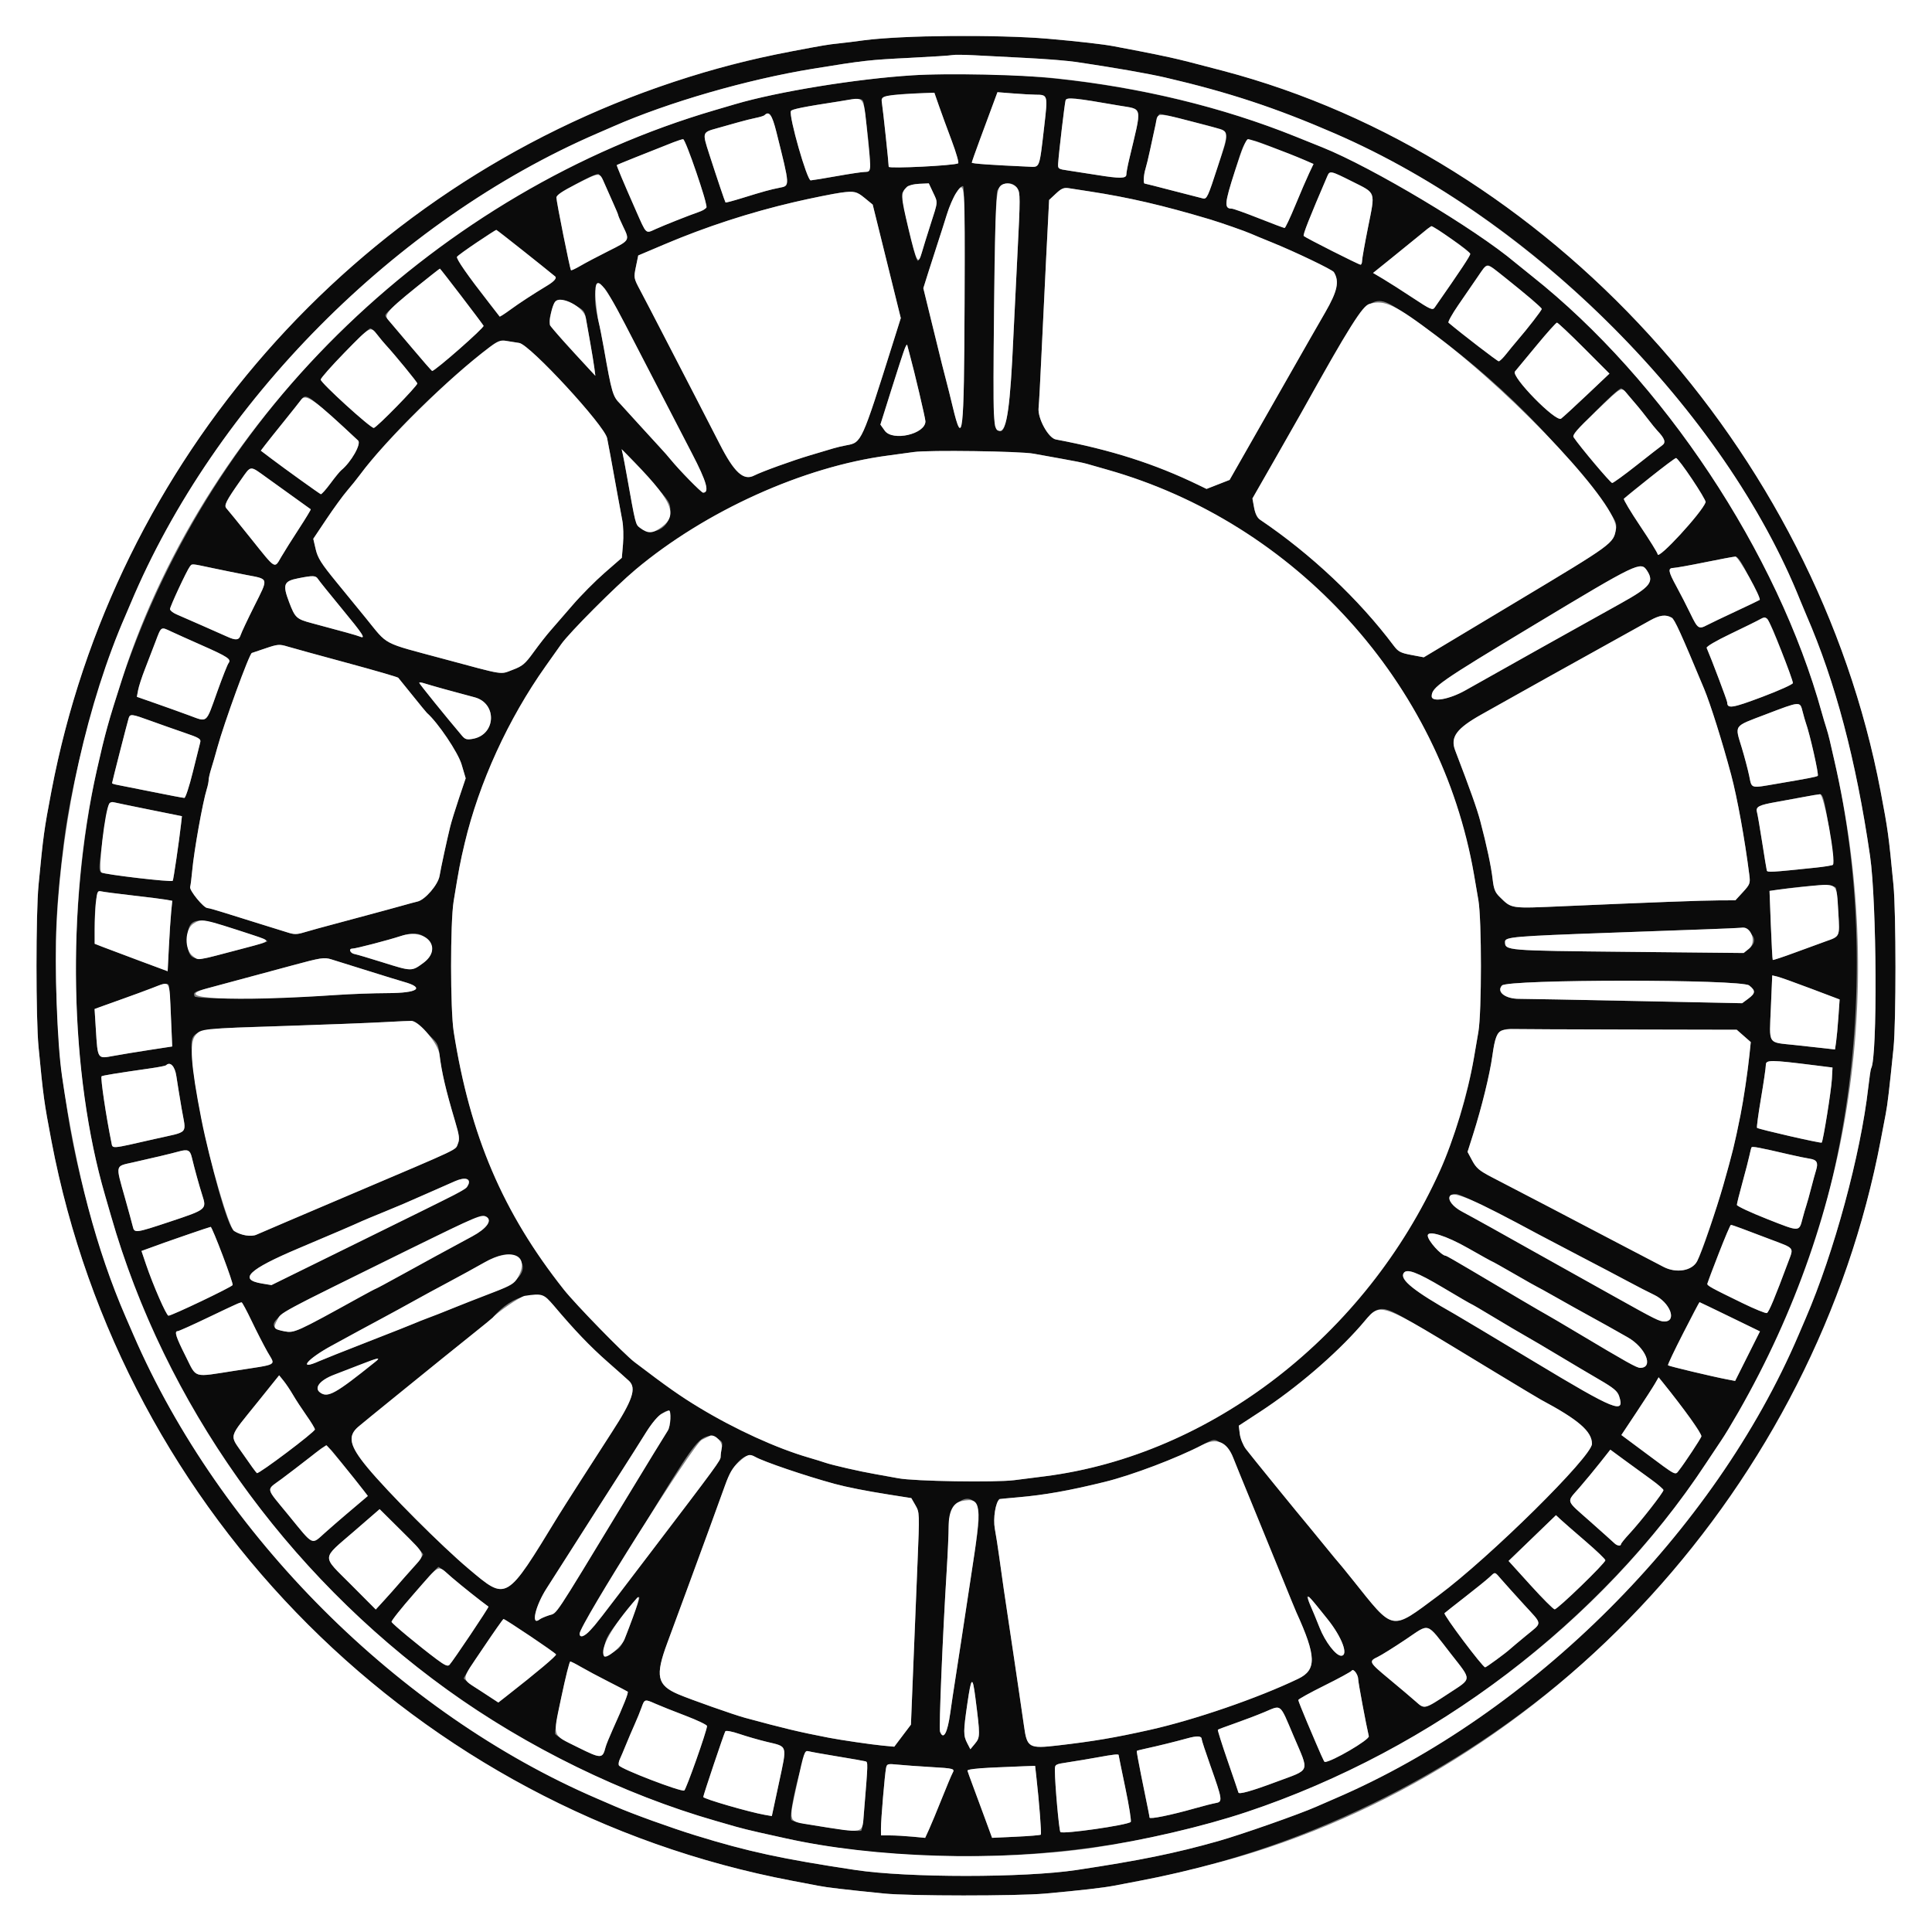
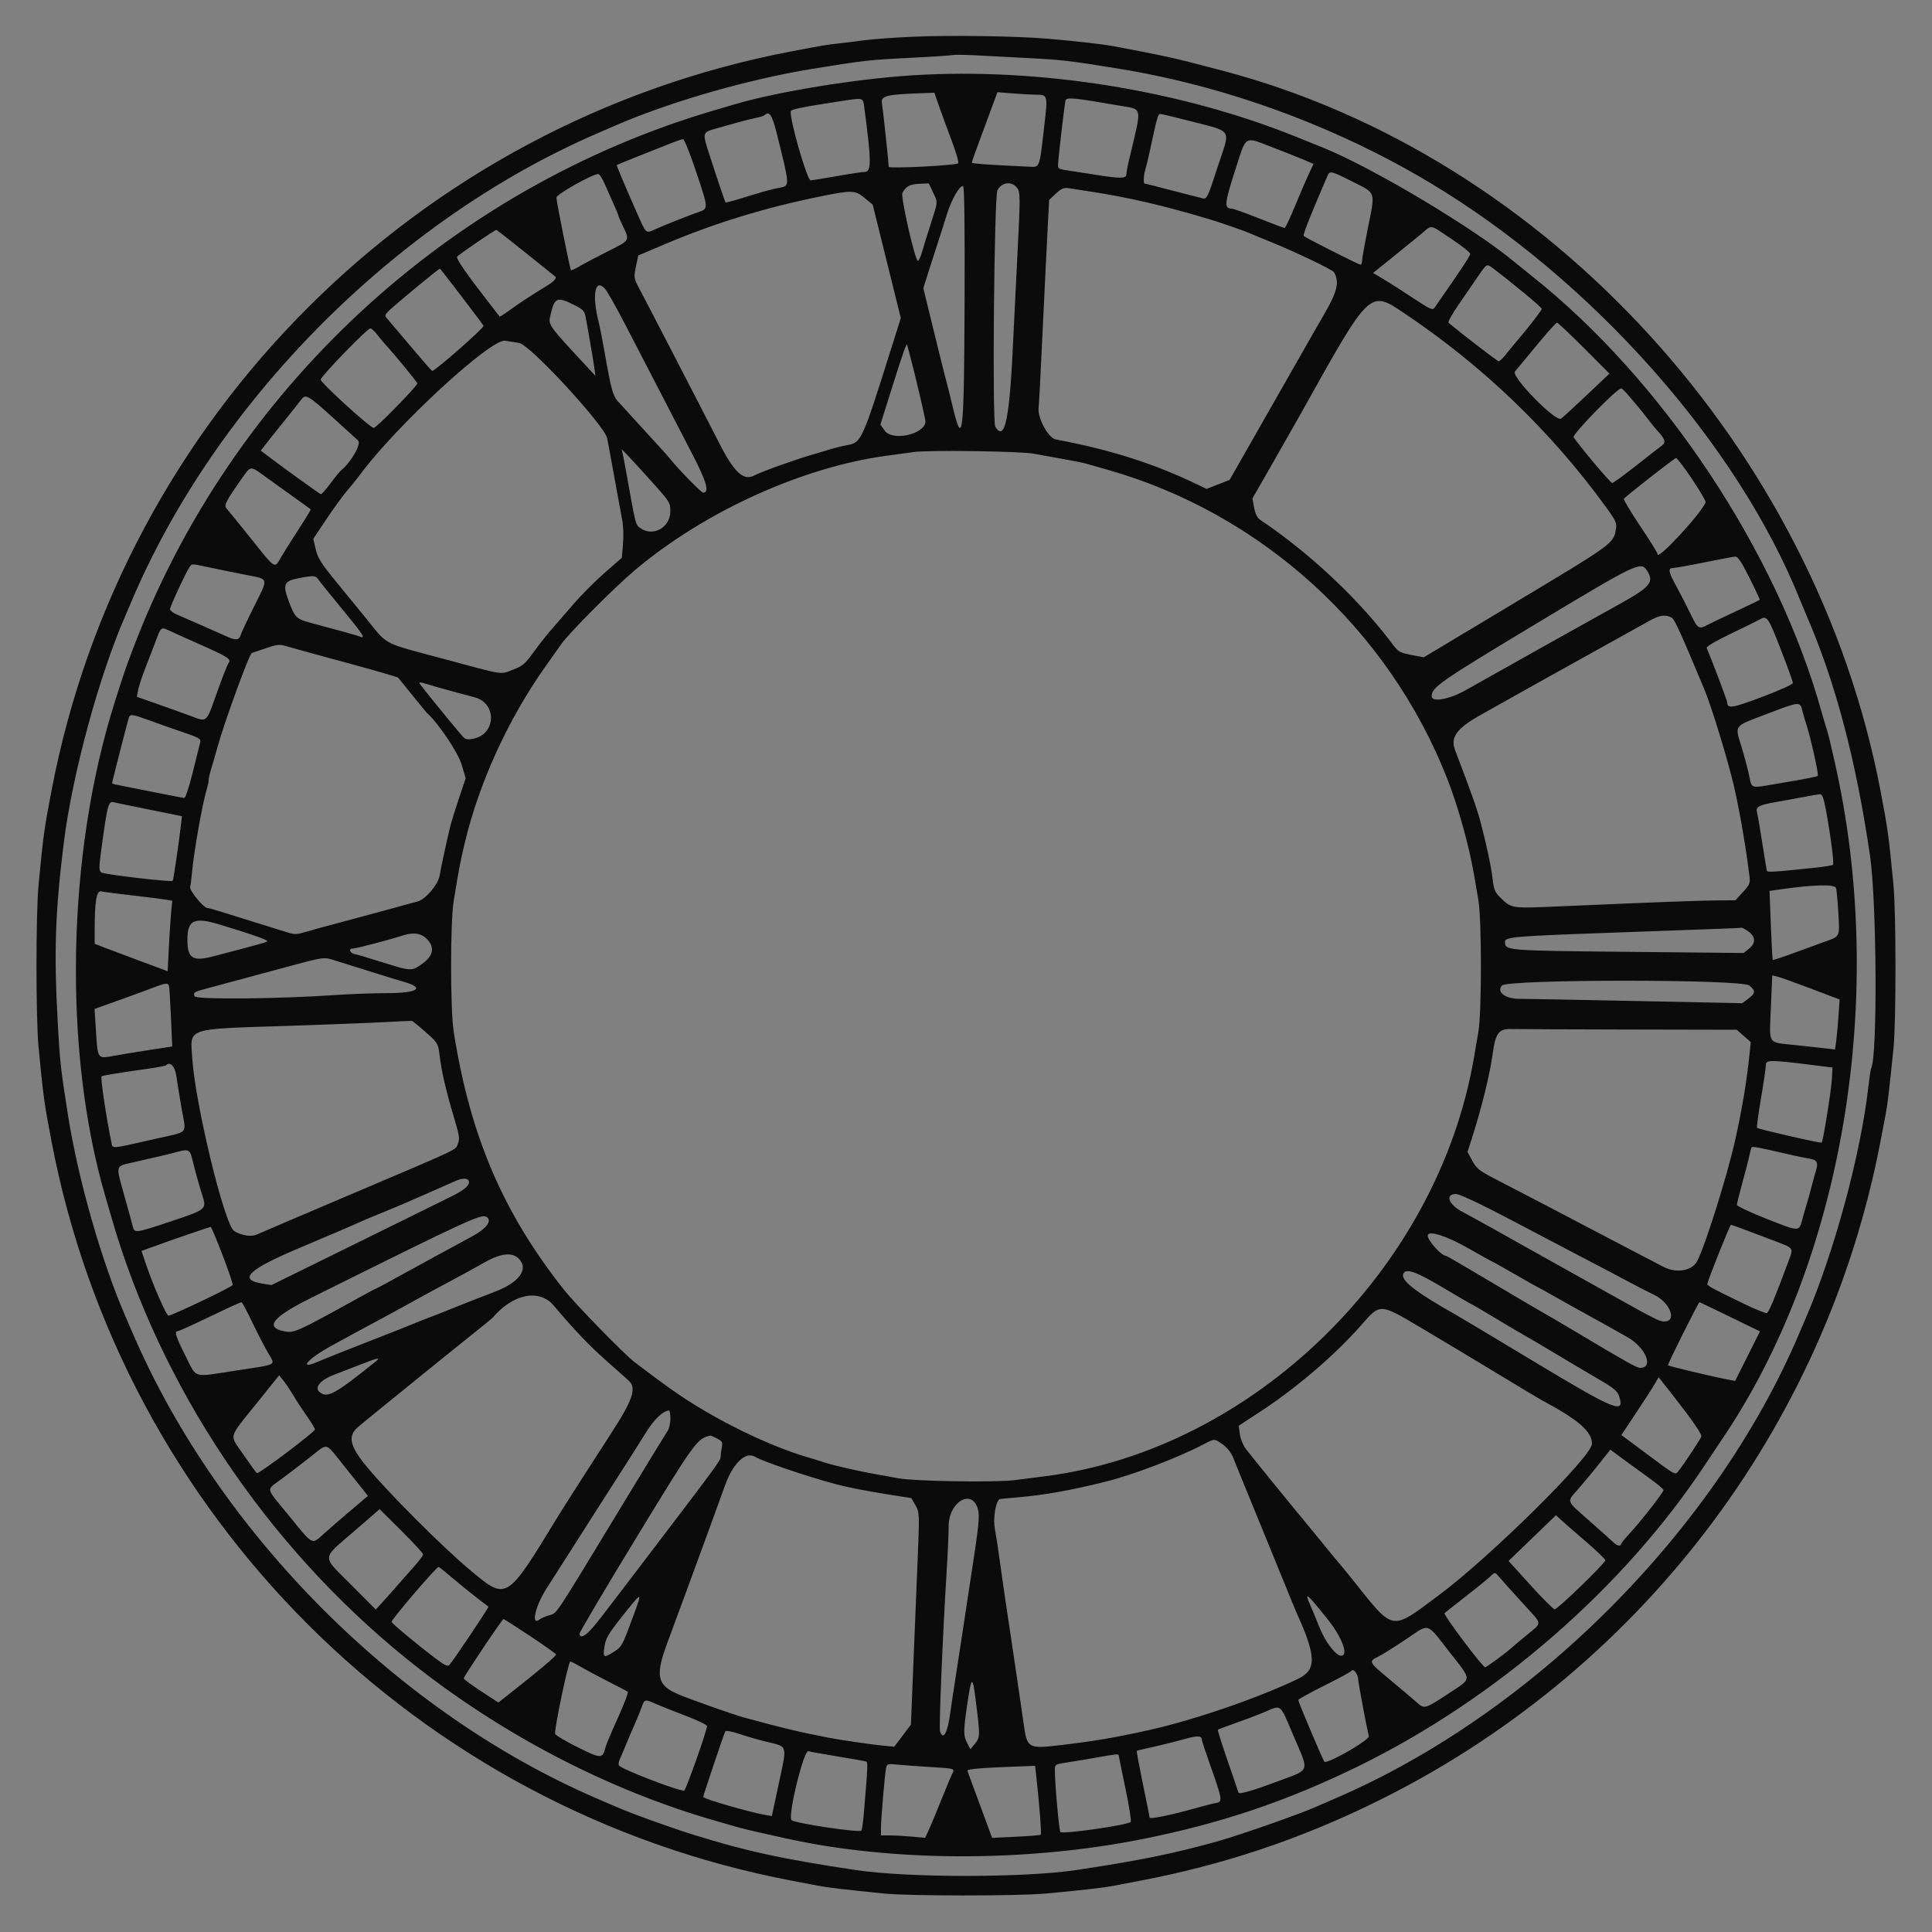
<svg xmlns="http://www.w3.org/2000/svg" id="svg" version="1.1" width="400" height="400" viewBox="0, 0, 400,400">
  <rect x="0" y="0" width="400" height="400" fill="#808080" stroke="none" />
  <g id="svgg">
    <path id="path0" d="M189.039 7.604 C 185.100 7.779,180.510 8.112,178.839 8.345 C 177.167 8.578,174.810 8.870,173.600 8.995 C 171.411 9.220,170.481 9.376,164.000 10.607 C 86.420 25.344,25.384 86.316,10.645 163.800 C 9.122 171.805,8.975 172.876,7.982 183.200 C 7.410 189.144,7.410 210.856,7.982 216.800 C 8.975 227.124,9.122 228.195,10.645 236.200 C 25.384 313.685,86.419 374.655,164.000 389.393 C 165.870 389.748,168.300 390.212,169.400 390.424 C 171.326 390.796,174.464 391.167,183.000 392.031 C 188.246 392.563,210.533 392.572,216.400 392.045 C 223.506 391.407,228.408 390.847,230.600 390.424 C 231.700 390.212,234.130 389.748,236.000 389.393 C 252.963 386.170,268.626 380.972,284.200 373.395 C 339.037 346.718,378.037 295.779,389.393 236.000 C 389.748 234.130,390.212 231.700,390.424 230.600 C 390.795 228.677,391.158 225.606,392.032 217.000 C 392.580 211.605,392.572 188.917,392.020 183.200 C 391.018 172.826,390.877 171.800,389.355 163.800 C 375.898 93.054,320.529 32.404,253.200 14.657 C 246.435 12.873,244.745 12.447,242.200 11.878 C 240.660 11.535,237.870 10.963,236.000 10.607 C 234.130 10.252,231.700 9.788,230.600 9.576 C 228.453 9.161,223.431 8.588,217.000 8.023 C 210.656 7.466,196.841 7.259,189.039 7.604 M212.600 12.008 C 219.994 12.393,221.501 12.570,231.800 14.252 C 253.935 17.868,276.463 26.131,295.984 37.795 C 329.609 57.886,359.813 91.960,372.757 124.404 C 373.063 125.172,373.627 126.520,374.009 127.400 C 379.989 141.158,384.284 157.407,387.172 177.200 C 388.571 186.788,388.732 219.044,387.392 221.213 C 387.298 221.366,387.035 223.129,386.808 225.131 C 385.234 239.024,379.725 259.336,373.825 273.000 C 373.540 273.660,372.884 275.190,372.367 276.400 C 354.975 317.122,317.282 354.815,276.400 372.369 C 275.190 372.888,273.435 373.653,272.499 374.067 C 268.982 375.625,256.969 379.840,252.200 381.188 C 243.302 383.703,236.063 385.179,222.891 387.163 C 212.059 388.794,187.941 388.794,177.109 387.163 C 161.883 384.870,154.830 383.344,144.000 379.998 C 138.916 378.428,130.972 375.562,127.400 374.009 C 126.520 373.626,124.810 372.888,123.600 372.367 C 82.524 354.698,45.582 317.753,27.641 276.400 C 27.116 275.190,26.374 273.480,25.991 272.600 C 21.025 261.176,16.153 244.104,14.062 230.800 C 12.556 221.215,12.394 219.749,11.958 211.800 C 11.152 197.107,11.419 189.012,13.181 174.688 C 14.930 160.466,20.504 139.898,25.994 127.400 C 26.188 126.960,26.648 125.880,27.017 125.000 C 44.478 83.388,81.886 45.680,123.600 27.644 C 124.810 27.121,126.340 26.456,127.000 26.166 C 138.323 21.190,154.700 16.455,168.200 14.254 C 178.802 12.525,179.934 12.397,188.335 11.980 C 192.881 11.753,196.870 11.495,197.200 11.404 C 197.530 11.314,199.510 11.329,201.600 11.437 C 203.690 11.545,208.640 11.802,212.600 12.008 M188.953 15.589 C 177.295 16.321,160.983 18.975,152.200 21.570 C 151.540 21.765,149.650 22.321,148.000 22.804 C 92.941 38.953,47.820 80.740,27.505 134.400 C 25.923 138.579,25.677 139.297,23.744 145.400 C 13.804 176.787,13.021 217.634,21.786 247.600 C 22.075 248.590,22.622 250.480,23.001 251.800 C 33.088 286.977,55.108 319.951,84.200 343.445 C 103.128 358.731,125.625 370.526,148.200 376.999 C 149.520 377.378,151.410 377.922,152.400 378.209 C 153.390 378.495,155.550 379.029,157.200 379.395 C 158.850 379.760,161.280 380.300,162.600 380.594 C 184.627 385.501,212.361 385.573,236.400 380.787 C 252.753 377.531,266.356 372.949,281.151 365.715 C 309.835 351.690,336.279 328.667,353.186 303.000 C 354.345 301.240,355.784 299.080,356.384 298.200 C 381.708 261.044,390.889 205.775,379.771 157.400 C 379.417 155.860,378.984 153.970,378.808 153.200 C 378.632 152.430,378.310 151.260,378.091 150.600 C 377.872 149.940,377.470 148.590,377.196 147.600 C 368.037 114.437,344.330 78.711,317.200 57.187 C 315.770 56.053,314.183 54.772,313.673 54.341 C 305.517 47.451,284.116 34.662,273.800 30.515 C 273.140 30.249,270.620 29.235,268.200 28.261 C 244.276 18.628,215.030 13.951,188.953 15.589 M194.392 21.900 C 194.909 23.385,196.095 26.625,197.027 29.101 C 197.958 31.576,198.567 33.697,198.380 33.813 C 197.627 34.278,184.000 34.957,183.999 34.529 C 183.997 33.783,182.796 22.502,182.593 21.326 C 182.334 19.821,183.531 19.542,191.426 19.270 L 193.452 19.200 194.392 21.900 M214.400 19.604 C 216.946 19.619,216.952 19.640,216.209 26.047 C 215.162 35.080,215.339 34.617,212.984 34.510 C 205.076 34.153,201.200 33.878,201.200 33.673 C 201.200 33.541,201.936 31.446,202.836 29.017 C 203.736 26.588,204.931 23.360,205.492 21.845 L 206.512 19.090 209.756 19.343 C 211.540 19.482,213.630 19.599,214.400 19.604 M231.600 21.844 C 236.707 22.736,236.486 21.603,233.776 33.026 C 233.459 34.360,233.200 35.755,233.200 36.126 C 233.200 36.982,231.882 37.000,227.023 36.213 C 225.030 35.890,222.410 35.484,221.200 35.309 C 219.069 35.003,219.002 34.955,219.080 33.796 C 219.232 31.521,220.427 21.398,220.618 20.770 C 220.825 20.089,222.483 20.251,231.600 21.844 M178.960 22.382 C 180.432 33.480,180.441 35.600,179.016 35.600 C 178.501 35.600,175.947 35.980,173.340 36.445 C 170.733 36.910,168.261 37.315,167.846 37.345 C 167.099 37.399,163.307 24.140,163.745 23.000 C 163.892 22.616,166.328 22.127,173.800 20.982 C 178.943 20.195,178.660 20.118,178.960 22.382 M160.735 27.300 C 163.585 38.708,163.570 38.443,161.400 38.870 C 159.484 39.247,158.076 39.635,153.654 41.005 C 151.814 41.575,150.266 41.987,150.214 41.921 C 150.088 41.760,148.402 36.757,146.820 31.847 C 145.385 27.395,145.381 27.408,148.441 26.560 C 149.628 26.231,151.590 25.679,152.800 25.334 C 154.010 24.989,155.682 24.570,156.516 24.404 C 157.350 24.238,158.145 23.989,158.283 23.851 C 159.235 22.898,159.852 23.766,160.735 27.300 M245.257 24.782 C 255.657 27.489,254.790 26.254,252.107 34.539 C 250.092 40.762,249.859 41.264,249.062 41.084 C 248.588 40.977,245.717 40.239,242.683 39.445 C 239.648 38.650,237.083 38.000,236.983 38.000 C 236.673 38.000,236.780 36.182,237.162 34.960 C 237.361 34.322,237.791 32.540,238.119 31.000 C 239.518 24.419,239.751 23.600,240.221 23.600 C 240.493 23.600,242.759 24.132,245.257 24.782 M144.158 35.649 C 146.712 43.284,146.707 43.195,144.550 43.935 C 142.674 44.579,137.479 46.639,135.740 47.428 C 133.627 48.387,133.881 48.627,131.646 43.560 C 129.053 37.680,127.613 34.253,127.701 34.167 C 127.785 34.083,133.789 31.673,139.400 29.469 C 140.280 29.124,141.195 28.832,141.434 28.821 C 141.673 28.809,142.899 31.882,144.158 35.649 M263.600 30.560 C 266.130 31.527,269.044 32.686,270.076 33.134 L 271.952 33.951 271.038 35.875 C 270.536 36.934,269.252 39.915,268.184 42.500 C 267.117 45.085,266.118 47.200,265.965 47.200 C 265.813 47.200,263.416 46.300,260.639 45.200 C 257.862 44.100,255.345 43.200,255.044 43.200 C 253.420 43.200,253.503 42.166,255.671 35.429 C 258.138 27.760,257.423 28.199,263.600 30.560 M280.025 37.612 C 284.942 40.080,284.750 39.519,283.245 47.026 C 282.560 50.443,282.000 53.590,282.000 54.019 C 282.000 54.449,281.857 54.800,281.683 54.800 C 281.318 54.800,270.339 49.253,269.926 48.860 C 269.701 48.647,271.099 45.099,274.796 36.500 C 275.318 35.285,275.437 35.310,280.025 37.612 M125.203 38.100 C 125.699 39.255,126.532 41.133,127.053 42.274 C 127.574 43.415,128.000 44.451,128.000 44.576 C 128.000 44.702,128.450 45.737,129.000 46.877 C 130.405 49.790,130.434 49.742,126.015 51.954 C 123.823 53.051,121.205 54.432,120.197 55.023 C 119.189 55.614,118.298 56.030,118.218 55.949 C 118.006 55.732,115.200 41.737,115.200 40.895 C 115.200 40.235,122.560 36.090,123.851 36.023 C 124.099 36.011,124.707 36.945,125.203 38.100 M193.148 39.778 C 194.209 42.037,194.246 41.533,192.667 46.449 C 191.934 48.732,191.117 51.365,190.851 52.300 C 190.585 53.235,190.217 54.000,190.032 54.000 C 189.453 54.000,186.427 40.696,186.833 39.937 C 187.563 38.574,188.354 38.145,190.303 38.056 L 192.296 37.965 193.148 39.778 M210.639 39.003 C 211.247 39.931,211.248 40.929,210.656 52.503 C 210.305 59.376,209.934 66.890,209.832 69.200 C 209.061 86.697,208.096 91.608,206.067 88.359 C 205.409 87.304,205.829 40.724,206.509 39.400 C 207.406 37.653,209.615 37.440,210.639 39.003 M199.705 62.753 C 199.596 90.323,199.309 92.823,197.244 84.200 C 196.770 82.220,196.210 79.970,196.000 79.200 C 195.543 77.522,194.951 75.145,192.796 66.334 L 191.166 59.669 192.213 56.334 C 192.789 54.500,193.677 51.740,194.186 50.200 C 194.695 48.660,195.528 46.050,196.036 44.400 C 196.993 41.297,198.700 38.324,199.400 38.544 C 199.662 38.627,199.767 46.965,199.705 62.753 M225.600 39.633 C 233.760 40.888,240.722 42.504,250.400 45.389 C 252.658 46.062,257.937 47.906,259.000 48.394 C 259.440 48.595,261.420 49.416,263.400 50.217 C 268.138 52.134,275.848 55.831,276.160 56.335 C 277.344 58.251,276.914 60.268,274.387 64.650 C 273.008 67.043,271.572 69.540,271.196 70.200 C 270.820 70.860,268.922 74.190,266.979 77.600 C 265.035 81.010,261.449 87.301,259.010 91.581 L 254.576 99.361 252.188 100.294 L 249.800 101.226 248.200 100.449 C 239.115 96.035,230.017 93.126,218.596 90.984 C 217.052 90.694,214.817 86.621,215.027 84.477 C 215.128 83.445,215.385 78.730,215.598 74.000 C 215.812 69.270,216.261 60.000,216.597 53.400 L 217.208 41.400 218.616 40.084 C 219.770 39.005,220.255 38.804,221.312 38.970 C 222.020 39.081,223.950 39.379,225.600 39.633 M179.000 40.978 L 180.682 42.357 183.591 54.107 L 186.499 65.858 184.809 71.229 C 178.423 91.521,178.375 91.629,175.302 92.179 C 174.476 92.327,173.260 92.612,172.600 92.812 C 171.940 93.012,169.780 93.655,167.800 94.241 C 164.143 95.323,157.719 97.645,156.123 98.462 C 153.935 99.581,152.003 97.808,149.005 91.926 C 147.511 88.997,145.260 84.620,144.002 82.200 C 142.744 79.780,139.951 74.380,137.796 70.200 C 135.641 66.020,133.271 61.462,132.529 60.072 C 131.204 57.587,131.189 57.503,131.661 55.217 L 132.141 52.891 137.571 50.590 C 147.951 46.191,158.385 42.989,170.000 40.639 C 176.419 39.340,177.029 39.363,179.000 40.978 M300.441 49.427 C 302.618 50.872,304.400 52.280,304.400 52.555 C 304.400 52.967,302.536 55.780,297.030 63.676 C 296.606 64.284,296.148 64.081,292.516 61.676 C 290.293 60.204,287.530 58.440,286.377 57.756 L 284.279 56.511 288.039 53.484 C 290.108 51.820,292.790 49.642,294.000 48.644 C 296.675 46.439,295.772 46.329,300.441 49.427 M108.761 52.277 C 111.972 54.849,114.759 57.087,114.954 57.251 C 115.325 57.562,114.719 58.265,113.383 59.074 C 110.287 60.950,107.491 62.775,105.669 64.110 C 104.497 64.969,103.497 65.610,103.447 65.536 C 103.397 65.461,102.442 64.230,101.325 62.800 C 96.798 57.005,94.389 53.542,94.622 53.165 C 94.861 52.777,102.431 47.600,102.758 47.600 C 102.848 47.600,105.550 49.704,108.761 52.277 M309.562 55.893 C 311.386 57.280,311.502 57.373,315.700 60.795 C 317.625 62.364,319.200 63.787,319.200 63.958 C 319.200 64.254,316.286 68.018,314.047 70.614 C 313.471 71.282,312.473 72.497,311.828 73.314 C 311.184 74.131,310.494 74.800,310.295 74.800 C 310.026 74.800,302.698 69.170,299.898 66.810 C 299.732 66.670,300.639 65.036,301.914 63.178 C 303.189 61.320,305.005 58.675,305.951 57.300 C 307.946 54.400,307.716 54.489,309.562 55.893 M95.507 61.300 C 97.900 64.435,99.976 67.200,100.119 67.445 C 100.331 67.808,90.099 76.800,89.474 76.800 C 89.380 76.800,87.450 74.595,85.186 71.900 C 82.922 69.205,80.736 66.626,80.329 66.168 C 79.621 65.372,79.619 65.302,80.294 64.559 C 81.151 63.615,90.664 55.730,91.078 55.621 C 91.120 55.609,93.113 58.165,95.507 61.300 M125.179 59.700 C 125.654 60.195,127.552 63.524,129.398 67.097 C 134.799 77.558,139.873 87.358,143.264 93.879 C 146.300 99.716,146.948 102.000,145.567 102.000 C 145.203 102.000,140.651 97.354,138.851 95.147 C 138.273 94.438,137.350 93.385,136.800 92.807 C 136.250 92.229,134.180 89.966,132.200 87.778 C 130.220 85.590,128.510 83.710,128.400 83.600 C 126.862 82.062,126.674 81.418,125.007 72.000 C 124.636 69.910,124.164 67.532,123.956 66.716 C 122.537 61.150,123.158 57.593,125.179 59.700 M118.799 63.105 C 120.785 64.093,121.027 64.356,121.283 65.800 C 121.440 66.680,121.856 69.020,122.208 71.000 C 122.560 72.980,122.941 75.320,123.055 76.200 L 123.261 77.800 121.961 76.400 C 113.111 66.863,113.452 67.358,114.048 64.917 C 114.860 61.589,115.368 61.395,118.799 63.105 M291.047 65.058 C 307.090 75.844,321.092 89.308,332.350 104.776 C 334.570 107.825,334.783 108.290,334.558 109.576 C 334.037 112.540,334.039 112.539,314.092 124.505 L 294.784 136.087 292.207 135.601 C 289.968 135.179,289.487 134.924,288.537 133.658 C 281.352 124.076,271.388 114.687,260.886 107.600 C 260.299 107.204,259.880 106.355,259.651 105.102 L 259.304 103.204 263.711 95.502 C 266.134 91.266,268.676 86.799,269.359 85.576 C 283.877 59.568,283.463 59.960,291.047 65.058 M327.955 72.076 L 333.220 77.352 328.546 81.776 C 325.975 84.209,323.572 86.414,323.205 86.675 C 322.105 87.456,312.789 77.935,313.656 76.917 C 313.992 76.523,316.011 74.085,318.144 71.500 C 320.276 68.915,322.172 66.800,322.356 66.800 C 322.540 66.800,325.060 69.174,327.955 72.076 M78.112 69.300 C 78.665 70.015,79.452 70.961,79.859 71.403 C 81.756 73.459,86.400 79.129,86.400 79.389 C 86.400 79.932,77.915 88.600,77.383 88.600 C 76.648 88.600,66.400 79.266,66.400 78.597 C 66.400 77.940,76.021 68.000,76.657 68.000 C 76.903 68.000,77.558 68.585,78.112 69.300 M107.504 71.009 C 109.723 71.351,125.162 88.079,125.700 90.726 C 125.992 92.162,126.545 95.165,127.831 102.300 C 128.178 104.225,128.634 106.700,128.846 107.800 C 129.057 108.900,129.120 111.081,128.986 112.646 L 128.742 115.492 125.201 118.577 C 123.254 120.273,120.252 123.300,118.531 125.303 C 116.809 127.306,114.752 129.677,113.961 130.572 C 113.169 131.467,111.610 133.460,110.496 135.000 C 108.709 137.469,108.194 137.904,106.135 138.682 C 103.483 139.683,104.697 139.876,91.800 136.405 C 78.847 132.919,80.454 133.764,75.727 127.950 C 74.587 126.547,71.903 123.263,69.763 120.651 C 66.513 116.684,65.789 115.544,65.367 113.727 L 64.861 111.552 67.589 107.476 C 69.089 105.234,71.015 102.590,71.868 101.600 C 72.720 100.610,73.951 99.080,74.601 98.200 C 82.064 88.109,101.643 70.056,104.593 70.546 C 105.257 70.657,106.567 70.865,107.504 71.009 M188.345 73.400 C 189.280 76.779,191.600 86.639,191.600 87.230 C 191.600 89.881,184.794 91.439,183.171 89.159 L 182.276 87.903 184.557 80.651 C 187.030 72.788,187.714 70.861,187.828 71.431 C 187.869 71.634,188.102 72.520,188.345 73.400 M337.186 81.900 C 337.884 82.725,338.764 83.760,339.142 84.200 C 339.519 84.640,340.449 85.810,341.208 86.800 C 341.967 87.790,342.828 88.850,343.122 89.156 C 344.670 90.771,344.959 91.613,344.160 92.184 C 343.742 92.482,341.330 94.361,338.800 96.360 C 336.270 98.358,334.013 99.994,333.786 99.996 C 333.440 99.999,327.110 92.492,325.800 90.527 C 325.438 89.984,334.740 80.437,335.659 80.408 C 335.801 80.404,336.488 81.075,337.186 81.900 M68.693 86.254 C 71.282 88.594,73.732 90.821,74.137 91.202 C 74.861 91.884,72.707 95.677,70.636 97.370 C 70.346 97.606,69.338 98.841,68.396 100.114 C 67.454 101.386,66.563 102.376,66.417 102.314 C 66.057 102.160,58.882 97.005,56.173 94.954 L 54.000 93.308 54.877 92.154 C 55.360 91.519,57.115 89.316,58.778 87.258 C 60.440 85.200,62.047 83.175,62.349 82.758 C 63.247 81.517,63.773 81.807,68.693 86.254 M134.745 99.513 C 138.690 103.904,138.800 104.078,138.784 105.913 C 138.757 109.282,135.093 111.242,132.498 109.277 C 131.574 108.577,131.600 108.680,129.769 98.400 C 129.436 96.530,129.060 94.550,128.934 94.000 L 128.704 93.000 129.697 94.000 C 130.244 94.550,132.515 97.031,134.745 99.513 M214.000 93.932 C 215.210 94.165,217.910 94.652,220.000 95.015 C 222.090 95.378,224.340 95.833,225.000 96.026 C 225.660 96.220,227.550 96.760,229.200 97.226 C 261.119 106.250,287.413 130.134,299.629 161.200 C 301.844 166.835,304.137 175.037,305.163 181.000 C 305.390 182.320,305.806 184.750,306.088 186.400 C 306.781 190.460,306.781 209.540,306.088 213.600 C 305.806 215.250,305.390 217.680,305.163 219.000 C 297.613 262.880,259.453 300.127,216.400 305.640 C 214.750 305.852,211.870 306.217,210.000 306.452 C 205.990 306.956,189.252 306.683,186.000 306.061 C 184.790 305.829,182.630 305.439,181.200 305.195 C 178.135 304.671,172.223 303.319,170.800 302.817 C 170.250 302.623,168.720 302.150,167.400 301.766 C 160.766 299.838,152.232 295.942,144.800 291.448 C 140.833 289.049,138.232 287.221,131.360 282.000 C 129.217 280.372,119.136 270.029,116.740 267.000 C 104.106 251.030,97.324 235.149,93.935 213.600 C 93.220 209.054,93.211 190.964,93.921 186.600 C 95.012 179.896,95.281 178.485,96.215 174.556 C 99.188 162.043,105.227 148.842,112.978 137.912 C 113.870 136.654,115.320 134.607,116.200 133.364 C 117.921 130.934,127.346 121.479,131.600 117.915 C 146.098 105.771,166.337 96.625,183.800 94.324 C 185.560 94.092,187.990 93.760,189.200 93.587 C 192.250 93.150,211.313 93.415,214.000 93.932 M350.333 99.203 C 351.946 101.624,353.206 103.773,353.133 103.979 C 352.371 106.134,343.200 116.078,343.200 114.750 C 343.200 114.502,341.571 111.871,339.579 108.904 C 337.588 105.936,336.071 103.394,336.209 103.254 C 337.180 102.272,346.681 94.858,347.000 94.833 C 347.220 94.816,348.720 96.783,350.333 99.203 M55.258 98.917 C 60.238 102.500,64.194 105.343,64.333 105.440 C 64.406 105.490,63.310 107.302,61.898 109.466 C 60.486 111.630,58.835 114.255,58.228 115.300 C 56.784 117.786,57.179 118.025,51.959 111.500 C 49.452 108.365,47.171 105.558,46.891 105.262 C 46.317 104.656,46.782 103.739,49.909 99.300 C 52.028 96.293,51.648 96.320,55.258 98.917 M362.221 119.642 C 363.446 122.085,364.393 124.138,364.324 124.204 C 364.256 124.270,362.040 125.332,359.400 126.564 C 356.760 127.795,354.090 129.073,353.468 129.402 C 351.711 130.330,351.493 130.185,350.005 127.096 C 349.237 125.503,347.932 122.960,347.105 121.445 C 345.362 118.254,345.261 117.608,346.500 117.578 C 346.995 117.566,349.920 117.042,353.000 116.414 C 356.080 115.785,358.913 115.255,359.297 115.236 C 359.796 115.210,360.623 116.455,362.221 119.642 M44.000 117.616 C 46.090 118.059,49.251 118.699,51.024 119.040 C 55.715 119.941,55.616 119.555,52.669 125.440 C 51.248 128.278,49.964 131.005,49.816 131.500 C 49.502 132.546,48.814 132.626,47.060 131.822 C 46.367 131.503,44.000 130.456,41.800 129.494 C 39.600 128.532,37.215 127.488,36.500 127.175 C 35.785 126.861,35.200 126.382,35.200 126.109 C 35.200 125.565,38.679 118.103,39.307 117.300 C 39.793 116.679,39.477 116.657,44.000 117.616 M340.994 118.135 C 342.525 120.472,341.692 121.514,335.578 124.915 C 333.060 126.315,328.570 128.819,325.600 130.479 C 322.630 132.139,319.300 133.998,318.200 134.610 C 315.772 135.962,307.246 140.752,303.400 142.925 C 300.057 144.813,296.389 145.456,296.414 144.150 C 296.450 142.278,297.984 141.210,317.636 129.379 C 339.012 116.510,339.709 116.174,340.994 118.135 M65.854 119.900 C 66.099 120.285,68.303 123.025,70.750 125.989 C 75.191 131.368,75.821 132.343,74.500 131.795 C 73.878 131.537,71.230 130.798,64.528 129.011 C 61.377 128.171,61.087 127.902,59.866 124.686 C 58.467 121.001,58.726 120.321,61.756 119.726 C 64.851 119.117,65.369 119.139,65.854 119.900 M346.108 127.884 C 346.708 128.221,348.029 131.122,352.813 142.600 C 354.130 145.762,356.598 153.607,358.412 160.400 C 359.685 165.170,361.249 173.791,362.185 181.200 C 362.396 182.874,362.303 183.119,360.852 184.700 L 359.292 186.400 355.946 186.412 C 352.498 186.424,341.885 186.820,323.878 187.610 C 312.527 188.108,313.042 188.183,310.473 185.671 C 309.543 184.762,309.265 184.061,309.037 182.049 C 308.740 179.419,307.801 175.001,306.477 170.000 C 305.800 167.445,304.427 163.578,301.283 155.373 C 300.223 152.610,301.542 150.818,306.801 147.878 C 309.110 146.586,311.990 144.972,313.200 144.290 C 316.262 142.564,323.278 138.654,332.000 133.812 C 336.070 131.553,340.390 129.151,341.600 128.475 C 343.638 127.336,344.851 127.177,346.108 127.884 M368.833 134.817 C 370.135 138.185,371.200 141.155,371.200 141.417 C 371.200 141.679,368.332 142.973,364.826 144.292 C 358.614 146.630,357.600 146.786,357.600 145.408 C 357.600 145.071,354.318 136.379,353.347 134.146 C 353.230 133.878,355.248 132.689,358.275 131.242 C 361.094 129.895,363.850 128.534,364.400 128.217 C 365.844 127.386,366.116 127.791,368.833 134.817 M35.425 130.742 C 36.291 131.150,39.160 132.439,41.800 133.606 C 47.155 135.973,47.940 136.494,47.323 137.280 C 47.098 137.566,46.046 140.230,44.984 143.200 C 42.573 149.946,43.051 149.546,39.120 148.099 C 37.294 147.427,34.121 146.290,32.068 145.572 L 28.336 144.268 28.599 142.867 C 28.743 142.097,29.361 140.192,29.972 138.633 C 30.583 137.075,31.575 134.495,32.176 132.900 C 33.403 129.647,33.278 129.730,35.425 130.742 M71.800 137.232 C 77.520 138.779,82.313 140.170,82.452 140.322 C 82.590 140.475,83.930 142.130,85.429 144.000 C 86.929 145.870,88.258 147.490,88.383 147.600 C 90.678 149.613,94.830 155.778,95.566 158.268 L 96.415 161.135 95.025 165.268 C 94.260 167.540,93.437 170.210,93.196 171.200 C 92.487 174.106,91.284 179.675,91.007 181.336 C 90.702 183.163,88.017 186.291,86.443 186.654 C 85.869 186.786,84.500 187.154,83.400 187.471 C 82.300 187.788,80.770 188.208,80.000 188.405 C 79.230 188.601,77.610 189.039,76.400 189.378 C 75.190 189.716,72.130 190.539,69.600 191.206 C 67.070 191.874,64.138 192.681,63.085 193.000 C 61.449 193.495,60.924 193.501,59.485 193.035 C 58.558 192.735,55.910 191.912,53.600 191.207 C 51.290 190.502,48.055 189.492,46.411 188.962 C 44.767 188.433,43.207 188.000,42.945 188.000 C 42.170 188.000,39.168 184.337,39.369 183.636 C 39.469 183.286,39.665 181.740,39.804 180.200 C 40.173 176.121,41.974 166.055,42.815 163.372 C 43.027 162.696,43.200 161.847,43.200 161.486 C 43.200 161.124,43.445 160.057,43.744 159.114 C 44.043 158.171,44.606 156.230,44.994 154.800 C 46.374 149.724,51.639 135.283,52.144 135.190 C 52.175 135.184,53.437 134.758,54.950 134.242 C 57.498 133.374,57.835 133.346,59.550 133.863 C 60.567 134.169,66.080 135.685,71.800 137.232 M90.600 142.286 C 92.592 142.848,95.868 143.738,98.253 144.365 C 102.968 145.605,102.710 152.099,97.911 152.964 C 96.662 153.189,96.298 153.085,95.646 152.316 C 92.324 148.396,86.800 141.566,86.800 141.378 C 86.800 141.250,87.205 141.276,87.700 141.434 C 88.195 141.592,89.500 141.975,90.600 142.286 M373.204 147.300 C 373.444 148.235,373.738 149.270,373.858 149.600 C 374.701 151.913,376.629 160.459,376.347 160.633 C 375.988 160.855,374.566 161.130,368.000 162.248 C 362.272 163.223,362.723 163.350,362.146 160.600 C 361.868 159.280,361.182 156.683,360.621 154.830 C 359.158 149.998,358.809 150.490,365.500 147.936 C 372.799 145.150,372.657 145.161,373.204 147.300 M31.200 149.243 C 33.070 149.924,36.190 151.024,38.134 151.688 C 41.308 152.771,41.646 152.982,41.443 153.747 C 41.318 154.216,40.628 156.985,39.908 159.899 C 39.189 162.814,38.406 165.199,38.168 165.199 C 37.931 165.200,34.961 164.637,31.568 163.948 C 28.176 163.260,24.905 162.609,24.300 162.503 C 23.695 162.396,23.200 162.236,23.200 162.148 C 23.200 161.945,26.342 149.651,26.637 148.700 C 26.927 147.764,27.246 147.802,31.200 149.243 M378.110 168.100 C 379.102 173.569,379.756 178.778,379.484 179.049 C 379.353 179.180,377.750 179.444,375.923 179.635 C 366.664 180.602,365.916 180.646,365.798 180.225 C 365.733 179.991,365.301 177.370,364.840 174.400 C 364.378 171.430,363.893 168.610,363.763 168.134 C 363.460 167.033,364.148 166.676,367.800 166.038 C 369.340 165.768,371.860 165.307,373.400 165.012 C 374.940 164.717,376.479 164.458,376.819 164.438 C 377.292 164.409,377.598 165.276,378.110 168.100 M30.933 167.625 L 37.666 168.982 37.486 170.591 C 37.088 174.135,35.905 182.210,35.761 182.363 C 35.460 182.682,21.550 181.051,20.976 180.630 C 20.463 180.253,20.464 179.659,20.986 175.800 C 22.229 166.616,22.440 165.814,23.545 166.099 C 23.905 166.192,27.230 166.879,30.933 167.625 M380.144 183.900 C 380.254 184.285,380.463 186.589,380.610 189.019 C 380.909 193.973,380.962 193.854,378.000 194.894 C 377.010 195.241,374.163 196.281,371.674 197.204 C 369.185 198.127,367.094 198.819,367.028 198.741 C 366.962 198.663,366.785 195.417,366.634 191.527 L 366.361 184.455 368.080 184.207 C 375.636 183.119,379.892 183.011,380.144 183.900 M27.400 185.388 C 30.480 185.737,33.600 186.130,34.333 186.262 L 35.667 186.502 35.443 188.751 C 35.320 189.988,35.104 193.268,34.965 196.040 L 34.711 201.081 28.855 198.905 C 25.635 197.708,22.236 196.430,21.301 196.064 L 19.603 195.400 19.601 192.359 C 19.599 186.595,19.996 184.313,20.960 184.549 C 21.422 184.662,24.320 185.039,27.400 185.388 M45.577 191.444 C 52.623 193.592,55.698 194.692,55.317 194.928 C 54.960 195.148,52.510 195.822,44.055 198.023 C 39.873 199.112,38.800 198.407,38.800 194.567 C 38.800 190.440,40.189 189.800,45.577 191.444 M362.016 192.875 C 363.511 193.980,363.541 195.268,362.100 196.424 L 361.000 197.307 337.047 197.067 C 311.598 196.813,311.600 196.813,311.600 194.965 C 311.600 193.994,313.518 193.829,333.000 193.131 C 357.915 192.238,360.206 192.150,360.516 192.076 C 360.690 192.034,361.365 192.394,362.016 192.875 M88.046 194.114 C 90.038 195.802,89.882 197.725,87.619 199.386 C 85.230 201.140,85.254 201.140,79.186 199.231 C 76.444 198.368,73.855 197.603,73.433 197.531 C 72.487 197.369,72.092 196.400,72.972 196.400 C 73.665 196.400,80.408 194.645,83.000 193.791 C 85.353 193.015,86.861 193.111,88.046 194.114 M76.200 201.002 C 79.500 202.039,82.830 203.064,83.600 203.279 C 88.052 204.523,86.522 205.597,80.276 205.614 C 77.374 205.622,72.577 205.795,69.616 205.999 C 57.686 206.822,40.556 206.982,40.284 206.274 C 39.977 205.475,40.159 205.360,42.848 204.644 C 45.959 203.816,53.242 201.853,60.588 199.862 C 66.454 198.273,67.108 198.172,68.588 198.624 C 69.475 198.894,72.900 199.965,76.200 201.002 M374.937 204.682 L 380.875 206.928 380.621 210.564 C 380.481 212.564,380.266 214.893,380.142 215.741 L 379.916 217.282 377.858 217.047 C 376.726 216.918,373.884 216.607,371.543 216.356 C 365.860 215.747,366.310 216.455,366.640 208.635 L 366.923 201.944 367.961 202.190 C 368.533 202.325,371.672 203.446,374.937 204.682 M362.146 204.029 C 363.514 205.105,363.475 205.646,361.945 206.777 L 360.691 207.705 338.645 207.248 C 326.520 206.997,315.665 206.793,314.522 206.796 C 311.648 206.802,309.777 205.351,310.966 204.038 C 312.153 202.726,360.478 202.717,362.146 204.029 M34.982 204.100 C 35.069 204.375,35.255 207.314,35.396 210.631 L 35.653 216.662 30.926 217.387 C 28.327 217.785,24.973 218.337,23.474 218.614 C 20.157 219.226,20.237 219.346,19.848 213.152 L 19.582 208.905 20.691 208.495 C 21.301 208.269,23.420 207.510,25.400 206.807 C 27.380 206.104,30.080 205.112,31.400 204.602 C 34.234 203.507,34.772 203.432,34.982 204.100 M88.125 213.683 C 90.600 215.875,90.715 216.060,90.987 218.283 C 91.451 222.075,92.283 225.642,94.217 232.134 C 95.105 235.117,95.196 235.844,94.798 236.806 C 94.226 238.185,95.856 237.413,73.000 247.129 C 62.660 251.524,53.706 255.347,53.101 255.624 C 52.007 256.125,49.884 255.776,48.474 254.862 C 46.458 253.554,40.394 228.502,39.794 219.000 C 39.397 212.711,38.290 213.083,59.400 212.401 C 67.320 212.145,76.320 211.797,79.400 211.629 C 82.480 211.461,85.123 211.340,85.273 211.362 C 85.424 211.383,86.707 212.427,88.125 213.683 M337.086 213.153 L 359.572 213.200 361.025 214.475 L 362.477 215.751 362.205 218.375 C 361.638 223.841,360.748 229.220,359.354 235.600 C 357.748 242.951,353.121 257.748,351.378 261.108 C 350.326 263.135,347.022 263.680,344.360 262.265 C 343.392 261.751,339.900 259.927,336.600 258.213 C 333.300 256.499,329.340 254.426,327.800 253.607 C 325.327 252.292,317.936 248.436,308.800 243.693 C 306.293 242.391,305.639 241.836,304.820 240.312 L 303.839 238.488 304.967 234.944 C 306.766 229.292,308.446 222.444,308.976 218.600 C 309.656 213.668,310.233 212.928,313.301 213.053 C 314.015 213.082,324.719 213.127,337.086 213.153 M375.600 220.545 L 379.400 221.022 379.270 223.411 C 379.139 225.808,377.461 236.275,377.160 236.569 C 376.979 236.747,364.057 233.790,363.773 233.506 C 363.672 233.406,364.042 230.653,364.595 227.390 C 365.148 224.127,365.600 221.021,365.600 220.487 C 365.600 219.402,366.531 219.407,375.600 220.545 M36.512 222.800 C 36.687 224.010,37.181 227.056,37.612 229.570 C 38.546 235.025,39.336 234.151,31.950 235.835 C 22.741 237.934,23.344 237.886,23.069 236.544 C 21.988 231.285,20.769 223.098,21.027 222.840 C 21.189 222.677,24.230 222.182,31.189 221.184 C 32.833 220.948,34.265 220.668,34.372 220.561 C 35.227 219.706,36.215 220.741,36.512 222.800 M370.400 239.011 C 372.050 239.395,373.973 239.792,374.673 239.895 C 376.157 240.112,376.489 240.706,376.000 242.271 C 375.806 242.892,375.346 244.570,374.978 246.000 C 374.611 247.430,374.159 249.050,373.974 249.600 C 373.789 250.150,373.449 251.320,373.219 252.200 C 372.462 255.094,372.712 255.088,365.860 252.385 C 362.417 251.028,359.601 249.710,359.603 249.458 C 359.604 249.206,360.126 247.110,360.763 244.800 C 361.400 242.490,362.050 239.970,362.208 239.200 C 362.365 238.430,362.560 237.687,362.641 237.548 C 362.784 237.303,364.206 237.572,370.400 239.011 M39.709 239.603 C 40.327 242.166,41.215 245.379,41.875 247.445 C 42.815 250.387,42.792 250.406,35.214 252.926 C 27.992 255.327,27.820 255.349,27.486 253.906 C 27.371 253.408,26.630 250.700,25.839 247.888 C 23.910 241.036,23.804 241.496,27.500 240.670 C 31.615 239.750,35.523 238.820,37.000 238.408 C 38.868 237.887,39.346 238.098,39.709 239.603 M96.995 244.392 C 97.471 245.162,96.418 246.220,93.929 247.472 C 92.538 248.171,83.480 252.641,73.800 257.404 L 56.200 266.064 54.200 265.732 C 49.275 264.915,51.446 262.837,61.800 258.462 C 69.519 255.201,72.894 253.751,75.000 252.792 C 75.440 252.592,77.416 251.770,79.391 250.967 C 82.495 249.704,84.264 248.947,88.200 247.199 C 89.134 246.784,92.474 245.314,94.200 244.557 C 95.647 243.923,96.668 243.863,96.995 244.392 M309.543 250.859 C 313.424 252.872,317.500 255.006,318.600 255.601 C 319.700 256.196,323.570 258.228,327.200 260.117 C 330.830 262.006,335.330 264.373,337.200 265.377 C 339.070 266.382,341.431 267.596,342.447 268.075 C 345.751 269.634,347.288 273.600,344.589 273.600 C 343.579 273.600,342.699 273.161,334.400 268.520 C 331.650 266.982,328.500 265.222,327.400 264.610 C 321.138 261.123,318.430 259.609,317.000 258.797 C 312.919 256.478,304.415 251.754,302.740 250.874 C 299.878 249.371,299.126 247.200,301.467 247.200 C 302.027 247.200,305.662 248.847,309.543 250.859 M100.749 251.960 C 101.946 252.718,100.714 254.386,97.790 255.963 C 91.791 259.199,88.394 261.050,83.287 263.868 C 80.364 265.481,77.911 266.800,77.835 266.800 C 77.759 266.800,76.280 267.583,74.549 268.539 C 61.311 275.853,60.929 276.026,58.884 275.632 C 54.710 274.828,56.418 272.686,64.400 268.717 C 97.282 252.364,99.658 251.269,100.749 251.960 M360.606 254.354 C 361.703 254.769,364.400 255.789,366.600 256.620 C 371.637 258.524,371.380 258.199,370.252 261.226 C 367.441 268.769,366.217 271.695,365.808 271.852 C 365.558 271.948,363.294 271.025,360.777 269.801 C 354.117 266.562,353.390 266.159,353.491 265.760 C 353.829 264.425,358.168 253.600,358.366 253.600 C 358.501 253.600,359.509 253.939,360.606 254.354 M46.090 259.883 C 47.330 263.118,48.263 265.898,48.163 266.060 C 47.875 266.526,35.567 272.400,34.879 272.400 C 34.451 272.400,31.682 266.067,30.216 261.734 L 29.291 259.000 31.346 258.256 C 32.475 257.847,33.670 257.414,34.000 257.294 C 36.104 256.527,43.438 254.027,43.618 254.015 C 43.737 254.007,44.850 256.647,46.090 259.883 M303.916 258.400 C 306.620 259.940,308.892 261.200,308.966 261.200 C 309.039 261.200,311.124 262.370,313.600 263.800 C 316.076 265.230,318.145 266.400,318.199 266.400 C 318.253 266.400,320.076 267.409,322.249 268.641 C 324.422 269.874,327.280 271.470,328.600 272.188 C 329.920 272.905,331.810 273.950,332.800 274.509 C 333.790 275.068,335.671 276.129,336.979 276.868 C 340.718 278.978,342.453 283.200,339.582 283.200 C 338.868 283.200,336.889 282.093,326.400 275.830 C 323.430 274.056,320.624 272.404,320.164 272.159 C 319.268 271.682,312.485 267.690,304.479 262.927 C 301.772 261.317,299.470 260.000,299.362 260.000 C 298.431 260.000,295.600 256.854,295.600 255.820 C 295.600 254.649,299.398 255.827,303.916 258.400 M107.688 260.905 C 109.320 263.029,107.257 265.612,102.473 267.435 C 100.343 268.246,98.060 269.131,97.400 269.401 C 96.740 269.671,95.390 270.207,94.400 270.594 C 93.410 270.980,92.240 271.449,91.800 271.637 C 91.360 271.824,90.010 272.348,88.800 272.800 C 87.590 273.252,86.240 273.787,85.800 273.989 C 85.360 274.191,81.040 275.900,76.200 277.786 C 71.360 279.673,66.809 281.482,66.086 281.808 C 61.554 283.850,63.529 281.402,68.672 278.603 C 71.052 277.307,73.540 275.950,74.200 275.588 C 74.860 275.227,77.020 274.062,79.000 273.001 C 80.980 271.940,83.950 270.318,85.600 269.396 C 87.250 268.474,90.508 266.705,92.839 265.466 C 95.170 264.227,98.500 262.401,100.239 261.410 C 103.882 259.331,106.350 259.164,107.688 260.905 M298.777 266.600 C 301.915 268.470,304.546 270.000,304.623 270.000 C 304.701 270.000,306.823 271.244,309.340 272.764 C 311.857 274.284,314.789 276.015,315.855 276.610 C 316.921 277.205,319.954 278.992,322.596 280.582 C 325.238 282.171,329.064 284.439,331.097 285.622 C 334.111 287.374,334.874 288.014,335.226 289.078 C 336.473 292.858,334.385 292.012,317.792 282.013 C 309.656 277.111,302.190 272.643,301.200 272.084 C 292.756 267.317,289.777 264.932,290.601 263.598 C 291.227 262.585,293.340 263.360,298.777 266.600 M114.642 270.300 C 118.968 275.430,122.167 278.773,125.843 282.002 C 127.971 283.871,129.957 285.638,130.256 285.929 C 131.808 287.437,130.965 289.916,126.626 296.600 C 123.416 301.544,116.517 312.321,115.600 313.824 C 104.686 331.704,105.001 331.519,97.000 324.787 C 91.405 320.079,80.339 308.996,76.046 303.800 C 72.354 299.332,71.912 297.346,74.174 295.400 C 74.685 294.960,78.231 292.067,82.052 288.972 C 85.873 285.877,90.170 282.394,91.600 281.233 C 93.030 280.072,95.910 277.757,98.000 276.089 C 100.090 274.421,101.890 272.950,102.000 272.819 C 106.185 267.865,111.667 266.772,114.642 270.300 M52.100 273.500 C 53.127 275.645,54.601 278.522,55.376 279.894 C 57.042 282.842,57.877 282.361,48.600 283.800 C 39.770 285.169,40.790 285.472,38.426 280.775 C 36.410 276.769,36.041 275.600,36.796 275.600 C 37.013 275.600,39.758 274.369,42.896 272.865 C 48.428 270.213,49.562 269.698,50.017 269.632 C 50.136 269.614,51.073 271.355,52.100 273.500 M358.160 272.625 L 364.381 275.650 361.811 280.777 L 359.242 285.905 357.521 285.576 C 354.475 284.995,345.529 282.862,345.338 282.671 C 345.187 282.520,351.643 269.600,351.870 269.600 C 351.908 269.600,354.739 270.961,358.160 272.625 M294.200 274.898 C 297.720 276.976,304.560 281.079,309.400 284.014 C 314.240 286.949,318.560 289.543,319.000 289.777 C 326.800 293.937,329.600 296.356,329.600 298.934 C 329.600 301.541,308.425 322.456,297.800 330.345 C 287.827 337.750,288.722 337.918,279.989 327.000 C 278.581 325.240,277.332 323.710,277.214 323.600 C 277.096 323.490,275.830 321.960,274.400 320.200 C 272.970 318.440,271.497 316.640,271.127 316.200 C 268.791 313.423,258.795 301.135,257.939 299.988 C 257.369 299.225,256.806 297.830,256.688 296.889 L 256.473 295.177 260.937 292.258 C 268.394 287.380,276.375 280.555,281.673 274.524 C 285.836 269.785,285.527 269.776,294.200 274.898 M77.746 281.913 C 69.410 288.612,67.868 289.470,66.267 288.299 C 64.957 287.340,66.229 285.743,69.200 284.615 C 70.630 284.072,73.150 283.099,74.800 282.452 C 78.293 281.082,78.924 280.966,77.746 281.913 M60.666 288.800 C 61.242 289.790,62.498 291.712,63.457 293.072 C 64.416 294.431,65.200 295.726,65.200 295.949 C 65.200 296.476,53.573 305.230,53.188 304.993 C 53.027 304.893,51.767 303.164,50.387 301.149 C 47.437 296.842,47.108 298.050,53.354 290.274 L 57.793 284.747 58.705 285.874 C 59.207 286.493,60.090 287.810,60.666 288.800 M348.846 292.125 C 350.916 294.827,352.374 297.090,352.251 297.410 C 352.007 298.046,348.793 302.911,347.663 304.353 C 346.779 305.481,347.288 305.738,340.723 300.853 L 335.687 297.106 338.779 292.453 C 340.479 289.894,342.215 287.205,342.635 286.477 L 343.399 285.155 344.312 286.277 C 344.814 286.895,346.854 289.526,348.846 292.125 M138.800 293.711 C 138.800 294.652,138.552 295.777,138.248 296.211 C 137.945 296.645,133.712 303.570,128.841 311.600 C 114.295 335.580,115.435 333.862,113.685 334.426 C 112.868 334.689,111.990 335.070,111.734 335.273 C 109.844 336.768,110.816 332.489,113.204 328.800 C 114.272 327.150,116.341 323.910,117.801 321.600 C 119.260 319.290,121.786 315.330,123.413 312.800 C 125.039 310.270,127.322 306.705,128.485 304.879 C 129.648 303.052,130.870 301.136,131.200 300.621 C 131.530 300.105,132.689 298.265,133.775 296.531 C 135.495 293.786,137.213 292.149,138.500 292.028 C 138.665 292.013,138.800 292.770,138.800 293.711 M148.463 297.833 C 149.533 298.386,149.656 298.619,149.443 299.683 C 149.310 300.352,149.200 301.221,149.200 301.612 C 149.200 302.351,148.553 303.234,134.473 321.722 C 123.248 336.460,123.597 336.011,122.233 337.500 C 120.976 338.874,120.000 339.188,120.000 338.219 C 120.000 337.900,125.302 328.939,131.782 318.307 C 143.949 298.344,144.345 297.799,147.120 297.225 C 147.186 297.211,147.790 297.485,148.463 297.833 M253.181 299.085 C 254.092 299.739,254.936 300.810,255.311 301.785 C 255.652 302.673,257.488 307.180,259.391 311.800 C 261.294 316.420,264.015 323.080,265.438 326.600 C 266.861 330.120,268.190 333.360,268.390 333.800 C 272.544 342.911,272.625 345.724,268.786 347.568 C 260.486 351.557,247.338 356.083,238.000 358.166 C 230.707 359.792,226.422 360.517,219.000 361.379 C 213.035 362.071,212.632 361.841,212.013 357.391 C 211.799 355.856,211.342 352.710,210.996 350.400 C 210.651 348.090,210.199 345.030,209.993 343.600 C 209.787 342.170,209.344 339.200,209.008 337.000 C 208.211 331.775,207.335 325.743,206.830 322.000 C 206.607 320.350,206.220 317.885,205.971 316.521 C 205.577 314.368,206.116 310.992,206.954 310.366 C 206.979 310.347,208.710 310.182,210.800 310.000 C 216.328 309.517,221.416 308.611,228.774 306.799 C 234.403 305.414,243.721 301.878,248.967 299.138 C 251.535 297.796,251.392 297.798,253.181 299.085 M71.200 303.457 C 73.070 305.780,74.950 308.140,75.378 308.702 L 76.157 309.724 74.934 310.762 C 74.261 311.333,72.755 312.610,71.586 313.600 C 70.418 314.590,68.501 316.255,67.327 317.300 C 64.399 319.905,65.066 320.226,59.669 313.622 C 54.855 307.734,55.023 308.645,58.306 306.200 C 59.784 305.100,62.430 303.075,64.186 301.700 C 68.061 298.666,67.161 298.440,71.200 303.457 M341.766 306.250 C 343.215 307.293,344.400 308.312,344.400 308.515 C 344.400 308.990,339.709 315.002,337.397 317.490 C 336.421 318.541,335.618 319.535,335.611 319.700 C 335.594 320.168,334.797 320.053,334.233 319.500 C 333.952 319.225,331.715 317.220,329.261 315.044 C 324.024 310.399,324.265 311.158,327.013 307.985 C 328.230 306.580,330.165 304.239,331.313 302.784 L 333.400 300.138 336.266 302.247 C 337.843 303.407,340.318 305.208,341.766 306.250 M156.305 301.602 C 158.053 302.612,166.740 305.569,172.800 307.217 C 175.320 307.902,179.319 308.691,184.039 309.435 L 188.678 310.167 189.536 311.657 C 190.385 313.132,190.389 313.255,189.964 323.474 C 189.727 329.153,189.323 339.035,189.067 345.433 L 188.600 357.066 186.874 359.350 L 185.148 361.634 182.674 361.400 C 180.423 361.186,174.068 360.256,171.600 359.779 C 165.438 358.587,162.457 357.877,154.200 355.639 C 151.923 355.022,142.993 351.872,140.440 350.786 C 136.039 348.913,135.621 346.983,138.144 340.195 C 139.125 337.558,140.933 332.655,142.163 329.300 C 143.394 325.945,145.407 320.455,146.637 317.100 C 147.868 313.745,149.420 309.470,150.086 307.600 C 151.736 302.967,154.334 300.462,156.305 301.602 M202.434 312.355 C 202.879 313.843,202.693 315.691,201.000 326.600 C 200.287 331.191,199.837 334.160,198.996 339.800 C 198.668 342.000,198.128 345.510,197.796 347.600 C 197.464 349.690,196.993 352.840,196.749 354.600 C 196.167 358.809,195.328 360.354,194.624 358.518 C 194.371 357.860,195.161 338.761,196.002 325.200 C 196.227 321.570,196.410 317.430,196.408 316.000 C 196.403 310.995,201.164 308.116,202.434 312.355 M87.600 321.825 C 87.600 322.066,86.642 323.329,85.471 324.632 C 84.300 325.934,82.905 327.515,82.371 328.144 C 81.837 328.774,80.590 330.175,79.600 331.259 L 77.800 333.229 72.643 328.052 C 66.544 321.929,66.486 322.947,73.271 317.070 L 78.600 312.454 83.100 316.920 C 85.575 319.377,87.600 321.584,87.600 321.825 M328.270 319.105 C 330.509 321.027,332.354 322.794,332.370 323.032 C 332.409 323.597,322.488 333.202,321.873 333.194 C 321.613 333.190,319.360 330.935,316.867 328.182 L 312.333 323.177 317.241 318.441 L 322.148 313.705 323.174 314.658 C 323.738 315.182,326.032 317.183,328.270 319.105 M93.600 326.641 C 95.599 328.355,99.513 331.471,101.133 332.637 C 101.278 332.742,93.803 343.892,93.055 344.688 C 92.699 345.066,92.092 344.798,90.343 343.488 C 86.768 340.809,81.255 336.238,81.070 335.799 C 80.917 335.435,90.331 324.419,90.800 324.413 C 90.910 324.412,92.170 325.414,93.600 326.641 M310.912 327.085 C 311.620 327.902,313.685 330.196,315.500 332.185 C 319.454 336.516,319.404 335.797,315.950 338.648 C 314.383 339.942,312.898 341.189,312.650 341.419 C 311.781 342.228,307.725 345.200,307.489 345.200 C 306.967 345.200,298.764 334.277,299.071 333.990 C 299.252 333.821,301.175 332.303,303.345 330.616 C 305.514 328.929,307.762 327.111,308.341 326.575 C 309.636 325.373,309.385 325.324,310.912 327.085 M131.222 334.290 C 128.783 340.914,128.763 340.951,126.945 342.083 C 124.935 343.334,124.792 343.226,125.174 340.743 C 125.403 339.255,126.049 338.144,128.428 335.143 C 133.065 329.294,133.060 329.295,131.222 334.290 M274.900 335.284 C 277.870 339.006,279.267 342.800,277.667 342.800 C 276.577 342.800,274.374 339.932,273.212 337.000 C 272.515 335.240,271.686 333.233,271.372 332.540 C 269.908 329.312,270.504 329.776,274.900 335.284 M109.716 338.701 C 112.622 340.626,115.056 342.350,115.125 342.532 C 115.232 342.815,111.187 346.220,104.888 351.147 L 103.175 352.487 99.594 350.143 C 97.624 348.855,96.010 347.661,96.006 347.491 C 95.999 347.115,103.989 335.200,104.248 335.200 C 104.349 335.200,106.810 336.775,109.716 338.701 M300.406 342.428 C 304.785 348.034,304.824 347.400,299.900 350.631 C 294.885 353.922,294.938 353.908,293.140 352.303 C 292.337 351.586,289.865 349.494,287.646 347.653 C 283.375 344.110,283.305 343.970,285.317 343.008 C 286.023 342.671,288.580 341.071,291.000 339.454 C 296.161 336.004,295.134 335.679,300.406 342.428 M120.282 345.123 C 121.337 345.740,123.910 347.113,126.000 348.174 C 128.090 349.235,129.869 350.164,129.954 350.239 C 130.169 350.428,129.166 352.963,126.834 358.125 C 126.157 359.624,125.501 361.244,125.377 361.725 C 124.749 364.166,124.480 364.168,119.636 361.765 C 117.170 360.542,115.057 359.292,114.940 358.987 C 114.676 358.301,117.664 344.000,118.070 344.000 C 118.232 344.000,119.228 344.505,120.282 345.123 M281.200 347.683 C 281.200 348.311,282.806 356.926,283.398 359.469 C 283.566 360.195,275.694 364.800,274.283 364.800 C 274.134 364.800,273.590 363.580,270.648 356.642 C 269.632 354.245,268.800 352.143,268.800 351.970 C 268.800 351.797,271.235 350.448,274.210 348.973 C 277.186 347.498,279.733 346.108,279.871 345.885 C 280.197 345.358,281.200 346.715,281.200 347.683 M201.944 351.500 C 202.949 359.347,202.947 359.687,201.879 360.982 L 200.905 362.163 200.253 360.902 C 199.433 359.317,199.436 358.501,200.282 352.700 C 201.101 347.078,201.354 346.895,201.944 351.500 M135.722 352.750 C 136.645 353.162,139.425 354.270,141.900 355.211 C 144.375 356.152,146.393 357.120,146.384 357.361 C 146.345 358.390,142.027 370.591,141.658 370.714 C 140.851 370.983,128.619 366.278,128.149 365.518 C 128.015 365.301,128.088 364.736,128.312 364.262 C 128.535 363.788,129.120 362.410,129.611 361.200 C 130.103 359.990,130.910 358.100,131.404 357.000 C 131.899 355.900,132.541 354.325,132.832 353.500 C 133.443 351.767,133.493 351.754,135.722 352.750 M267.820 359.413 C 271.111 367.161,271.467 366.210,264.267 368.905 C 259.110 370.835,256.411 371.588,256.397 371.100 C 256.396 371.045,255.405 368.135,254.196 364.634 C 252.987 361.133,252.063 358.204,252.142 358.125 C 252.221 358.045,253.797 357.454,255.643 356.810 C 257.489 356.166,260.260 355.110,261.800 354.465 C 265.409 352.952,264.897 352.532,267.820 359.413 M158.800 360.639 C 163.132 361.679,162.979 361.157,161.278 369.099 L 159.800 375.998 158.400 375.756 C 155.187 375.201,145.599 372.420,145.603 372.045 C 145.606 371.675,149.905 358.877,150.169 358.450 C 150.299 358.240,151.565 358.477,153.099 359.000 C 154.585 359.506,157.150 360.244,158.800 360.639 M248.800 360.088 C 248.800 360.309,249.607 362.765,250.593 365.545 C 253.101 372.618,253.165 373.049,251.740 373.292 C 251.113 373.399,249.160 373.894,247.400 374.394 C 242.432 375.803,238.000 376.705,238.000 376.307 C 238.000 376.099,237.813 375.155,236.233 367.405 C 235.696 364.768,235.303 362.563,235.361 362.506 C 235.419 362.448,236.261 362.230,237.233 362.021 C 239.608 361.512,243.358 360.587,245.800 359.910 C 247.867 359.337,248.800 359.392,248.800 360.088 M173.400 363.650 C 176.260 364.118,178.851 364.573,179.157 364.660 C 179.735 364.824,179.738 364.717,178.869 375.275 C 178.711 377.187,178.467 378.867,178.325 379.008 C 177.854 379.480,164.518 377.478,163.880 376.840 C 163.048 376.008,166.398 362.304,167.368 362.570 C 167.826 362.696,170.540 363.182,173.400 363.650 M231.600 363.367 C 231.600 363.459,232.231 366.554,233.003 370.244 C 233.775 373.934,234.270 377.073,234.103 377.219 C 233.336 377.889,220.031 379.793,219.546 379.302 C 219.269 379.022,218.405 369.387,218.402 366.536 C 218.400 365.274,218.404 365.272,221.300 364.835 C 222.895 364.594,225.550 364.150,227.200 363.848 C 230.541 363.235,231.600 363.120,231.600 363.367 M192.600 365.839 C 197.564 366.128,197.730 366.175,197.202 367.119 C 196.993 367.493,195.995 369.870,194.985 372.400 C 193.975 374.930,192.787 377.790,192.346 378.755 L 191.544 380.510 188.872 380.258 C 187.402 380.119,185.345 380.004,184.300 380.003 L 182.400 380.000 182.395 378.500 C 182.390 376.727,183.177 367.412,183.447 366.063 C 183.624 365.177,183.760 365.138,185.917 365.354 C 187.173 365.479,190.180 365.698,192.600 365.839 M214.545 367.700 C 215.155 373.084,215.665 379.669,215.486 379.847 C 215.377 379.956,213.064 380.148,210.344 380.274 L 205.400 380.503 203.876 376.352 C 203.037 374.068,201.914 371.030,201.380 369.600 C 200.845 368.170,200.361 366.820,200.304 366.600 C 200.211 366.242,203.477 365.987,212.054 365.680 L 214.308 365.600 214.545 367.700 " stroke="none" fill="#0b0b0b" fill-rule="evenodd" />
-     <path id="path1" d="M0.000 200.000 L 0.000 400.000 200.000 400.000 L 400.000 400.000 400.000 200.000 L 400.000 0.000 200.000 0.000 L 0.000 0.000 0.000 200.000 M217.000 8.023 C 223.431 8.588,228.453 9.161,230.600 9.576 C 231.700 9.788,234.130 10.252,236.000 10.607 C 237.870 10.963,240.660 11.535,242.200 11.878 C 244.745 12.447,246.435 12.873,253.200 14.657 C 320.529 32.404,375.898 93.054,389.355 163.800 C 390.877 171.800,391.018 172.826,392.020 183.200 C 392.572 188.917,392.580 211.605,392.032 217.000 C 391.158 225.606,390.795 228.677,390.424 230.600 C 390.212 231.700,389.748 234.130,389.393 236.000 C 375.884 307.114,321.311 366.898,253.000 385.416 C 246.691 387.127,241.342 388.378,236.000 389.393 C 234.130 389.748,231.700 390.212,230.600 390.424 C 228.408 390.847,223.506 391.407,216.400 392.045 C 210.533 392.572,188.246 392.563,183.000 392.031 C 174.464 391.167,171.326 390.796,169.400 390.424 C 168.300 390.212,165.870 389.748,164.000 389.393 C 86.419 374.655,25.384 313.685,10.645 236.200 C 9.122 228.195,8.975 227.124,7.982 216.800 C 7.410 210.856,7.410 189.144,7.982 183.200 C 8.975 172.876,9.122 171.805,10.645 163.800 C 23.671 95.323,73.195 38.887,139.518 16.940 C 147.842 14.186,155.249 12.270,164.000 10.607 C 170.481 9.376,171.411 9.220,173.600 8.995 C 174.810 8.870,177.167 8.578,178.839 8.345 C 186.329 7.301,206.816 7.128,217.000 8.023 M197.200 11.404 C 196.870 11.495,192.881 11.753,188.335 11.980 C 179.934 12.397,178.802 12.525,168.200 14.254 C 154.700 16.455,138.323 21.190,127.000 26.166 C 126.340 26.456,124.810 27.121,123.600 27.644 C 81.886 45.680,44.478 83.388,27.017 125.000 C 26.648 125.880,26.188 126.960,25.994 127.400 C 18.157 145.241,12.818 169.065,11.741 191.000 C 11.279 200.418,11.809 215.794,12.837 222.800 C 15.789 242.932,19.964 258.736,25.991 272.600 C 26.374 273.480,27.116 275.190,27.641 276.400 C 45.582 317.753,82.524 354.698,123.600 372.367 C 124.810 372.888,126.520 373.626,127.400 374.009 C 130.972 375.562,138.916 378.428,144.000 379.998 C 154.830 383.344,161.883 384.870,177.109 387.163 C 187.941 388.794,212.059 388.794,222.891 387.163 C 236.063 385.179,243.302 383.703,252.200 381.188 C 256.969 379.840,268.982 375.625,272.499 374.067 C 273.435 373.653,275.190 372.888,276.400 372.369 C 317.282 354.815,354.975 317.122,372.367 276.400 C 372.884 275.190,373.540 273.660,373.825 273.000 C 379.725 259.336,385.234 239.024,386.808 225.131 C 387.035 223.129,387.298 221.366,387.392 221.213 C 388.732 219.044,388.571 186.788,387.172 177.200 C 384.284 157.407,379.989 141.158,374.009 127.400 C 373.627 126.520,373.063 125.172,372.757 124.404 C 357.092 85.139,317.558 45.440,276.400 27.644 C 263.909 22.244,254.732 19.216,241.200 16.032 C 238.070 15.296,230.138 13.914,222.800 12.828 C 221.150 12.583,216.560 12.215,212.600 12.008 C 208.640 11.802,203.690 11.545,201.600 11.437 C 199.510 11.329,197.530 11.314,197.200 11.404 M218.534 16.206 C 236.323 18.097,253.024 22.150,268.200 28.261 C 270.620 29.235,273.140 30.249,273.800 30.515 C 284.116 34.662,305.517 47.451,313.673 54.341 C 314.183 54.772,315.770 56.053,317.200 57.187 C 344.330 78.711,368.037 114.437,377.196 147.600 C 377.470 148.590,377.872 149.940,378.091 150.600 C 378.310 151.260,378.632 152.430,378.808 153.200 C 378.984 153.970,379.417 155.860,379.771 157.400 C 390.499 204.080,383.589 251.007,359.896 292.373 C 358.564 294.698,356.984 297.320,356.384 298.200 C 355.784 299.080,354.345 301.240,353.186 303.000 C 331.539 335.863,296.826 362.194,258.032 375.179 C 249.233 378.124,236.663 381.055,226.400 382.556 C 206.494 385.466,180.943 384.680,162.600 380.594 C 161.280 380.300,158.850 379.760,157.200 379.395 C 155.550 379.029,153.390 378.495,152.400 378.209 C 151.410 377.922,149.520 377.378,148.200 376.999 C 129.108 371.525,108.995 361.708,92.623 349.873 C 58.989 325.560,34.097 290.496,23.001 251.800 C 22.622 250.480,22.075 248.590,21.786 247.600 C 14.396 222.336,13.696 187.499,20.017 159.600 C 21.883 151.365,22.325 149.771,25.336 140.400 C 42.943 85.614,91.032 39.512,148.000 22.804 C 149.650 22.321,151.540 21.765,152.200 21.570 C 160.983 18.975,177.295 16.321,188.953 15.589 C 196.044 15.143,211.590 15.468,218.534 16.206 M187.600 19.469 C 182.633 19.825,182.352 19.929,182.593 21.326 C 182.796 22.502,183.997 33.783,183.999 34.529 C 184.000 34.957,197.627 34.278,198.380 33.813 C 198.567 33.697,197.958 31.576,197.027 29.101 C 196.095 26.625,194.909 23.385,194.392 21.900 L 193.452 19.200 191.426 19.270 C 190.312 19.308,188.590 19.398,187.600 19.469 M205.492 21.845 C 204.931 23.360,203.736 26.588,202.836 29.017 C 201.936 31.446,201.200 33.541,201.200 33.673 C 201.200 33.878,205.076 34.153,212.984 34.510 C 215.339 34.617,215.162 35.080,216.209 26.047 C 216.952 19.640,216.946 19.619,214.400 19.604 C 213.630 19.599,211.540 19.482,209.756 19.343 L 206.512 19.090 205.492 21.845 M220.618 20.770 C 220.427 21.398,219.232 31.521,219.080 33.796 C 219.002 34.955,219.069 35.003,221.200 35.309 C 222.410 35.484,225.030 35.890,227.023 36.213 C 231.882 37.000,233.200 36.982,233.200 36.126 C 233.200 35.755,233.459 34.360,233.776 33.026 C 236.486 21.603,236.707 22.736,231.600 21.844 C 222.483 20.251,220.825 20.089,220.618 20.770 M173.800 20.982 C 166.328 22.127,163.892 22.616,163.745 23.000 C 163.307 24.140,167.099 37.399,167.846 37.345 C 168.261 37.315,170.733 36.910,173.340 36.445 C 175.947 35.980,178.501 35.600,179.016 35.600 C 180.373 35.600,180.387 35.493,179.778 29.674 C 178.662 19.002,179.431 20.120,173.800 20.982 M158.283 23.851 C 158.145 23.989,157.350 24.238,156.516 24.404 C 155.682 24.570,154.010 24.989,152.800 25.334 C 151.590 25.679,149.628 26.231,148.441 26.560 C 145.381 27.408,145.385 27.395,146.820 31.847 C 148.402 36.757,150.088 41.760,150.214 41.921 C 150.266 41.987,151.814 41.575,153.654 41.005 C 158.076 39.635,159.484 39.247,161.400 38.870 C 163.570 38.443,163.585 38.708,160.735 27.300 C 159.852 23.766,159.235 22.898,158.283 23.851 M239.221 25.900 C 238.942 27.165,238.446 29.460,238.119 31.000 C 237.791 32.540,237.361 34.322,237.162 34.960 C 236.780 36.182,236.673 38.000,236.983 38.000 C 237.083 38.000,239.648 38.650,242.683 39.445 C 245.717 40.239,248.588 40.977,249.062 41.084 C 249.859 41.264,250.092 40.762,252.107 34.539 C 254.523 27.077,254.531 27.203,251.600 26.435 C 238.431 22.989,239.849 23.050,239.221 25.900 M139.400 29.469 C 133.789 31.673,127.785 34.083,127.701 34.167 C 127.613 34.253,129.053 37.680,131.646 43.560 C 133.881 48.627,133.627 48.387,135.740 47.428 C 137.479 46.639,142.674 44.579,144.550 43.935 C 145.403 43.642,146.179 43.199,146.275 42.950 C 146.540 42.258,141.929 28.797,141.434 28.821 C 141.195 28.832,140.280 29.124,139.400 29.469 M255.671 35.429 C 253.503 42.166,253.420 43.200,255.044 43.200 C 255.345 43.200,257.862 44.100,260.639 45.200 C 263.416 46.300,265.813 47.200,265.965 47.200 C 266.118 47.200,267.117 45.085,268.184 42.500 C 269.252 39.915,270.536 36.934,271.038 35.875 L 271.952 33.951 270.076 33.134 C 266.555 31.602,259.001 28.802,258.400 28.806 C 257.978 28.808,257.170 30.768,255.671 35.429 M274.796 36.500 C 271.099 45.099,269.701 48.647,269.926 48.860 C 270.339 49.253,281.318 54.800,281.683 54.800 C 281.857 54.800,282.000 54.449,282.000 54.019 C 282.000 53.590,282.560 50.443,283.245 47.026 C 284.750 39.519,284.942 40.080,280.025 37.612 C 275.437 35.310,275.318 35.285,274.796 36.500 M119.300 38.114 C 116.407 39.573,115.200 40.392,115.200 40.895 C 115.200 41.737,118.006 55.732,118.218 55.949 C 118.298 56.030,119.189 55.614,120.197 55.023 C 121.205 54.432,123.823 53.051,126.015 51.954 C 130.434 49.742,130.405 49.790,129.000 46.877 C 128.450 45.737,128.000 44.702,128.000 44.576 C 128.000 44.451,127.574 43.415,127.053 42.274 C 126.532 41.133,125.699 39.255,125.203 38.100 C 124.114 35.563,124.360 35.562,119.300 38.114 M187.752 38.705 C 186.439 40.018,186.460 40.562,188.084 47.306 C 189.802 54.442,190.093 54.967,190.851 52.300 C 191.117 51.365,191.934 48.732,192.667 46.449 C 194.246 41.533,194.209 42.037,193.148 39.778 L 192.296 37.965 190.303 38.056 C 189.207 38.106,188.059 38.398,187.752 38.705 M207.360 38.306 C 206.199 39.081,206.090 40.900,205.820 63.859 C 205.536 88.079,205.588 89.200,207.005 89.200 C 208.473 89.200,209.167 84.292,209.832 69.200 C 209.934 66.890,210.305 59.376,210.656 52.503 C 211.248 40.929,211.247 39.931,210.639 39.003 C 209.984 38.004,208.337 37.654,207.360 38.306 M197.980 39.909 C 197.420 40.729,196.545 42.750,196.036 44.400 C 195.528 46.050,194.695 48.660,194.186 50.200 C 193.677 51.740,192.789 54.500,192.213 56.334 L 191.166 59.669 192.796 66.334 C 194.951 75.145,195.543 77.522,196.000 79.200 C 196.210 79.970,196.770 82.220,197.244 84.200 C 199.309 92.823,199.596 90.323,199.705 62.753 C 199.805 37.359,199.797 37.253,197.980 39.909 M218.616 40.084 L 217.208 41.400 216.597 53.400 C 216.261 60.000,215.812 69.270,215.598 74.000 C 215.385 78.730,215.128 83.445,215.027 84.477 C 214.817 86.621,217.052 90.694,218.596 90.984 C 230.017 93.126,239.115 96.035,248.200 100.449 L 249.800 101.226 252.188 100.294 L 254.576 99.361 259.010 91.581 C 261.449 87.301,265.035 81.010,266.979 77.600 C 268.922 74.190,270.820 70.860,271.196 70.200 C 271.572 69.540,273.008 67.043,274.387 64.650 C 276.914 60.268,277.344 58.251,276.160 56.335 C 275.848 55.831,268.138 52.134,263.400 50.217 C 261.420 49.416,259.440 48.595,259.000 48.394 C 257.937 47.906,252.658 46.062,250.400 45.389 C 240.722 42.504,233.760 40.888,225.600 39.633 C 223.950 39.379,222.020 39.081,221.312 38.970 C 220.255 38.804,219.770 39.005,218.616 40.084 M174.200 39.876 C 172.699 40.071,167.825 41.054,164.400 41.852 C 155.294 43.973,146.178 46.942,137.571 50.590 L 132.141 52.891 131.661 55.217 C 131.189 57.503,131.204 57.587,132.529 60.072 C 133.271 61.462,135.641 66.020,137.796 70.200 C 139.951 74.380,142.744 79.780,144.002 82.200 C 145.260 84.620,147.511 88.997,149.005 91.926 C 152.003 97.808,153.935 99.581,156.123 98.462 C 157.719 97.645,164.143 95.323,167.800 94.241 C 169.780 93.655,171.940 93.012,172.600 92.812 C 173.260 92.612,174.476 92.327,175.302 92.179 C 178.375 91.629,178.423 91.521,184.809 71.229 L 186.499 65.858 183.591 54.107 L 180.682 42.357 179.000 40.978 C 177.356 39.632,176.894 39.526,174.200 39.876 M294.000 48.644 C 292.790 49.642,290.108 51.820,288.039 53.484 L 284.279 56.511 286.377 57.756 C 287.530 58.440,290.293 60.204,292.516 61.676 C 296.148 64.081,296.606 64.284,297.030 63.676 C 302.536 55.780,304.400 52.967,304.400 52.555 C 304.400 52.150,296.835 46.762,296.341 46.815 C 296.263 46.824,295.210 47.647,294.000 48.644 M98.731 50.183 C 96.606 51.604,94.757 52.946,94.622 53.165 C 94.389 53.542,96.798 57.005,101.325 62.800 C 102.442 64.230,103.397 65.461,103.447 65.536 C 103.497 65.610,104.497 64.969,105.669 64.110 C 107.491 62.775,110.287 60.950,113.383 59.074 C 114.719 58.265,115.325 57.562,114.954 57.251 C 112.936 55.555,102.883 47.600,102.758 47.600 C 102.668 47.600,100.856 48.762,98.731 50.183 M305.951 57.300 C 305.005 58.675,303.189 61.320,301.914 63.178 C 300.639 65.036,299.732 66.670,299.898 66.810 C 302.698 69.170,310.026 74.800,310.295 74.800 C 310.494 74.800,311.184 74.131,311.828 73.314 C 312.473 72.497,313.471 71.282,314.047 70.614 C 316.286 68.018,319.200 64.254,319.200 63.958 C 319.200 63.709,315.856 60.852,311.600 57.464 C 307.558 54.247,308.041 54.261,305.951 57.300 M89.377 56.921 C 80.489 63.928,79.361 65.081,80.329 66.168 C 80.736 66.626,82.922 69.205,85.186 71.900 C 87.450 74.595,89.380 76.800,89.474 76.800 C 90.099 76.800,100.331 67.808,100.119 67.445 C 99.750 66.815,91.171 55.596,91.078 55.621 C 91.035 55.632,90.270 56.217,89.377 56.921 M123.329 62.016 C 123.466 63.785,123.748 65.900,123.956 66.716 C 124.164 67.532,124.636 69.910,125.007 72.000 C 126.674 81.418,126.862 82.062,128.400 83.600 C 128.510 83.710,130.220 85.590,132.200 87.778 C 134.180 89.966,136.250 92.229,136.800 92.807 C 137.350 93.385,138.273 94.438,138.851 95.147 C 140.651 97.354,145.203 102.000,145.567 102.000 C 146.948 102.000,146.300 99.716,143.264 93.879 C 139.873 87.358,134.799 77.558,129.398 67.097 C 124.515 57.641,122.887 56.278,123.329 62.016 M114.907 62.500 C 114.277 63.305,113.552 66.785,113.890 67.379 C 114.159 67.851,117.691 71.798,121.961 76.400 L 123.261 77.800 123.055 76.200 C 122.941 75.320,122.560 72.980,122.208 71.000 C 121.856 69.020,121.440 66.680,121.283 65.800 C 120.879 63.528,116.056 61.031,114.907 62.500 M283.533 62.913 C 282.058 63.327,279.459 67.482,269.359 85.576 C 268.676 86.799,266.134 91.266,263.711 95.502 L 259.304 103.204 259.651 105.102 C 259.880 106.355,260.299 107.204,260.886 107.600 C 271.388 114.687,281.352 124.076,288.537 133.658 C 289.487 134.924,289.968 135.179,292.207 135.601 L 294.784 136.087 314.092 124.505 C 334.039 112.539,334.037 112.540,334.558 109.576 C 335.367 104.967,314.482 82.459,297.400 69.532 C 288.813 63.034,286.698 62.024,283.533 62.913 M318.144 71.500 C 316.011 74.085,313.992 76.523,313.656 76.917 C 312.789 77.935,322.105 87.456,323.205 86.675 C 323.572 86.414,325.975 84.209,328.546 81.776 L 333.220 77.352 327.955 72.076 C 325.060 69.174,322.540 66.800,322.356 66.800 C 322.172 66.800,320.276 68.915,318.144 71.500 M71.304 73.027 C 68.607 75.791,66.400 78.298,66.400 78.597 C 66.400 79.266,76.648 88.600,77.383 88.600 C 77.915 88.600,86.400 79.932,86.400 79.389 C 86.400 79.129,81.756 73.459,79.859 71.403 C 79.452 70.961,78.665 70.015,78.112 69.300 C 76.698 67.475,76.747 67.448,71.304 73.027 M101.393 71.844 C 93.066 78.103,79.845 91.110,74.601 98.200 C 73.951 99.080,72.720 100.610,71.868 101.600 C 71.015 102.590,69.089 105.234,67.589 107.476 L 64.861 111.552 65.367 113.727 C 65.789 115.544,66.513 116.684,69.763 120.651 C 71.903 123.263,74.587 126.547,75.727 127.950 C 80.454 133.764,78.847 132.919,91.800 136.405 C 104.697 139.876,103.483 139.683,106.135 138.682 C 108.194 137.904,108.709 137.469,110.496 135.000 C 111.610 133.460,113.169 131.467,113.961 130.572 C 114.752 129.677,116.809 127.306,118.531 125.303 C 120.252 123.300,123.254 120.273,125.201 118.577 L 128.742 115.492 128.986 112.646 C 129.120 111.081,129.057 108.900,128.846 107.800 C 128.634 106.700,128.178 104.225,127.831 102.300 C 126.545 95.165,125.992 92.162,125.700 90.726 C 125.162 88.079,109.723 71.351,107.504 71.009 C 106.567 70.865,105.257 70.657,104.593 70.546 C 103.639 70.388,102.968 70.660,101.393 71.844 M187.296 72.231 C 187.044 72.874,185.811 76.663,184.557 80.651 L 182.276 87.903 183.171 89.159 C 184.794 91.439,191.600 89.881,191.600 87.230 C 191.600 86.639,189.280 76.779,188.345 73.400 C 188.102 72.520,187.869 71.634,187.828 71.431 C 187.788 71.228,187.548 71.588,187.296 72.231 M330.400 85.171 C 326.440 88.937,325.483 90.051,325.800 90.527 C 327.110 92.492,333.440 99.999,333.786 99.996 C 334.013 99.994,336.270 98.358,338.800 96.360 C 341.330 94.361,343.742 92.482,344.160 92.184 C 344.959 91.613,344.670 90.771,343.122 89.156 C 342.828 88.850,341.967 87.790,341.208 86.800 C 340.449 85.810,339.519 84.640,339.142 84.200 C 338.764 83.760,337.884 82.725,337.186 81.900 C 335.561 79.979,336.166 79.687,330.400 85.171 M62.349 82.758 C 62.047 83.175,60.440 85.200,58.778 87.258 C 57.115 89.316,55.360 91.519,54.877 92.154 L 54.000 93.308 56.173 94.954 C 58.882 97.005,66.057 102.160,66.417 102.314 C 66.563 102.376,67.454 101.386,68.396 100.114 C 69.338 98.841,70.346 97.606,70.636 97.370 C 72.707 95.677,74.861 91.884,74.137 91.202 C 65.144 82.733,63.315 81.423,62.349 82.758 M128.934 94.000 C 129.060 94.550,129.436 96.530,129.769 98.400 C 131.600 108.680,131.574 108.577,132.498 109.277 C 134.172 110.544,135.085 110.510,136.989 109.109 C 140.576 106.470,139.153 103.521,129.697 94.000 L 128.704 93.000 128.934 94.000 M189.200 93.587 C 187.990 93.760,185.560 94.092,183.800 94.324 C 166.337 96.625,146.098 105.771,131.600 117.915 C 127.346 121.479,117.921 130.934,116.200 133.364 C 115.320 134.607,113.870 136.654,112.978 137.912 C 105.227 148.842,99.188 162.043,96.215 174.556 C 95.281 178.485,95.012 179.896,93.921 186.600 C 93.211 190.964,93.220 209.054,93.935 213.600 C 97.324 235.149,104.106 251.030,116.740 267.000 C 119.136 270.029,129.217 280.372,131.360 282.000 C 138.232 287.221,140.833 289.049,144.800 291.448 C 152.232 295.942,160.766 299.838,167.400 301.766 C 168.720 302.150,170.250 302.623,170.800 302.817 C 172.223 303.319,178.135 304.671,181.200 305.195 C 182.630 305.439,184.790 305.829,186.000 306.061 C 189.252 306.683,205.990 306.956,210.000 306.452 C 211.870 306.217,214.750 305.852,216.400 305.640 C 250.753 301.241,282.676 276.539,298.130 242.400 C 300.966 236.134,303.887 226.418,305.163 219.000 C 305.390 217.680,305.806 215.250,306.088 213.600 C 306.781 209.540,306.781 190.460,306.088 186.400 C 305.806 184.750,305.390 182.320,305.163 181.000 C 298.368 141.513,268.211 108.255,229.200 97.226 C 227.550 96.760,225.660 96.220,225.000 96.026 C 224.340 95.833,222.090 95.378,220.000 95.015 C 217.910 94.652,215.210 94.165,214.000 93.932 C 211.313 93.415,192.250 93.150,189.200 93.587 M341.530 98.932 C 338.742 101.169,336.348 103.114,336.209 103.254 C 336.071 103.394,337.588 105.936,339.579 108.904 C 341.571 111.871,343.200 114.502,343.200 114.750 C 343.200 116.078,352.371 106.134,353.133 103.979 C 353.314 103.466,347.500 94.795,347.000 94.833 C 346.780 94.850,344.319 96.694,341.530 98.932 M49.909 99.300 C 46.782 103.739,46.317 104.656,46.891 105.262 C 47.171 105.558,49.452 108.365,51.959 111.500 C 57.179 118.025,56.784 117.786,58.228 115.300 C 58.835 114.255,60.486 111.630,61.898 109.466 C 63.310 107.302,64.406 105.490,64.333 105.440 C 64.194 105.343,60.238 102.500,55.258 98.917 C 51.648 96.320,52.028 96.293,49.909 99.300 M353.000 116.414 C 349.920 117.042,346.995 117.566,346.500 117.578 C 345.261 117.608,345.362 118.254,347.105 121.445 C 347.932 122.960,349.237 125.503,350.005 127.096 C 351.493 130.185,351.711 130.330,353.468 129.402 C 354.090 129.073,356.760 127.795,359.400 126.564 C 362.040 125.332,364.256 124.270,364.324 124.204 C 364.738 123.806,359.916 115.204,359.297 115.236 C 358.913 115.255,356.080 115.785,353.000 116.414 M39.307 117.300 C 38.679 118.103,35.200 125.565,35.200 126.109 C 35.200 126.382,35.785 126.861,36.500 127.175 C 37.215 127.488,39.600 128.532,41.800 129.494 C 44.000 130.456,46.367 131.503,47.060 131.822 C 48.814 132.626,49.502 132.546,49.816 131.500 C 49.964 131.005,51.248 128.278,52.669 125.440 C 55.616 119.555,55.715 119.941,51.024 119.040 C 49.251 118.699,46.090 118.059,44.000 117.616 C 39.477 116.657,39.793 116.679,39.307 117.300 M317.636 129.379 C 297.984 141.210,296.450 142.278,296.414 144.150 C 296.389 145.456,300.057 144.813,303.400 142.925 C 307.246 140.752,315.772 135.962,318.200 134.610 C 319.300 133.998,322.630 132.139,325.600 130.479 C 328.570 128.819,333.060 126.315,335.578 124.915 C 341.692 121.514,342.525 120.472,340.994 118.135 C 339.709 116.174,339.012 116.510,317.636 129.379 M61.756 119.726 C 58.726 120.321,58.467 121.001,59.866 124.686 C 61.087 127.902,61.377 128.171,64.528 129.011 C 71.230 130.798,73.878 131.537,74.500 131.795 C 75.821 132.343,75.191 131.368,70.750 125.989 C 68.303 123.025,66.099 120.285,65.854 119.900 C 65.369 119.139,64.851 119.117,61.756 119.726 M341.600 128.475 C 340.390 129.151,336.070 131.553,332.000 133.812 C 323.278 138.654,316.262 142.564,313.200 144.290 C 311.990 144.972,309.110 146.586,306.801 147.878 C 301.542 150.818,300.223 152.610,301.283 155.373 C 304.427 163.578,305.800 167.445,306.477 170.000 C 307.801 175.001,308.740 179.419,309.037 182.049 C 309.265 184.061,309.543 184.762,310.473 185.671 C 313.042 188.183,312.527 188.108,323.878 187.610 C 341.885 186.820,352.498 186.424,355.946 186.412 L 359.292 186.400 360.852 184.700 C 362.303 183.119,362.396 182.874,362.185 181.200 C 361.249 173.791,359.685 165.170,358.412 160.400 C 356.598 153.607,354.130 145.762,352.813 142.600 C 348.029 131.122,346.708 128.221,346.108 127.884 C 344.851 127.177,343.638 127.336,341.600 128.475 M364.400 128.217 C 363.850 128.534,361.094 129.895,358.275 131.242 C 355.248 132.689,353.230 133.878,353.347 134.146 C 354.318 136.379,357.600 145.071,357.600 145.408 C 357.600 146.786,358.614 146.630,364.826 144.292 C 368.332 142.973,371.200 141.679,371.200 141.417 C 371.200 140.575,366.484 128.712,365.933 128.168 C 365.492 127.733,365.227 127.741,364.400 128.217 M32.176 132.900 C 31.575 134.495,30.583 137.075,29.972 138.633 C 29.361 140.192,28.743 142.097,28.599 142.867 L 28.336 144.268 32.068 145.572 C 34.121 146.290,37.294 147.427,39.120 148.099 C 43.051 149.546,42.573 149.946,44.984 143.200 C 46.046 140.230,47.098 137.566,47.323 137.280 C 47.940 136.494,47.155 135.973,41.800 133.606 C 39.160 132.439,36.291 131.150,35.425 130.742 C 33.278 129.730,33.403 129.647,32.176 132.900 M54.950 134.242 C 53.437 134.758,52.175 135.184,52.144 135.190 C 51.639 135.283,46.374 149.724,44.994 154.800 C 44.606 156.230,44.043 158.171,43.744 159.114 C 43.445 160.057,43.200 161.124,43.200 161.486 C 43.200 161.847,43.027 162.696,42.815 163.372 C 41.974 166.055,40.173 176.121,39.804 180.200 C 39.665 181.740,39.469 183.286,39.369 183.636 C 39.168 184.337,42.170 188.000,42.945 188.000 C 43.207 188.000,44.767 188.433,46.411 188.962 C 48.055 189.492,51.290 190.502,53.600 191.207 C 55.910 191.912,58.558 192.735,59.485 193.035 C 60.924 193.501,61.449 193.495,63.085 193.000 C 64.138 192.681,67.070 191.874,69.600 191.206 C 72.130 190.539,75.190 189.716,76.400 189.378 C 77.610 189.039,79.230 188.601,80.000 188.405 C 80.770 188.208,82.300 187.788,83.400 187.471 C 84.500 187.154,85.869 186.786,86.443 186.654 C 88.017 186.291,90.702 183.163,91.007 181.336 C 91.284 179.675,92.487 174.106,93.196 171.200 C 93.437 170.210,94.260 167.540,95.025 165.268 L 96.415 161.135 95.566 158.268 C 94.830 155.778,90.678 149.613,88.383 147.600 C 88.258 147.490,86.929 145.870,85.429 144.000 C 83.930 142.130,82.590 140.475,82.452 140.322 C 82.313 140.170,77.520 138.779,71.800 137.232 C 66.080 135.685,60.567 134.169,59.550 133.863 C 57.835 133.346,57.498 133.374,54.950 134.242 M86.800 141.378 C 86.800 141.566,92.324 148.396,95.646 152.316 C 96.298 153.085,96.662 153.189,97.911 152.964 C 102.710 152.099,102.968 145.605,98.253 144.365 C 93.973 143.239,89.215 141.918,87.700 141.434 C 87.205 141.276,86.800 141.250,86.800 141.378 M365.500 147.936 C 358.809 150.490,359.158 149.998,360.621 154.830 C 361.182 156.683,361.868 159.280,362.146 160.600 C 362.723 163.350,362.272 163.223,368.000 162.248 C 374.566 161.130,375.988 160.855,376.347 160.633 C 376.629 160.459,374.701 151.913,373.858 149.600 C 373.738 149.270,373.444 148.235,373.204 147.300 C 372.657 145.161,372.799 145.150,365.500 147.936 M26.637 148.700 C 26.342 149.651,23.200 161.945,23.200 162.148 C 23.200 162.236,23.695 162.396,24.300 162.503 C 24.905 162.609,28.176 163.260,31.568 163.948 C 34.961 164.637,37.931 165.200,38.168 165.199 C 38.406 165.199,39.189 162.814,39.908 159.899 C 40.628 156.985,41.318 154.216,41.443 153.747 C 41.646 152.982,41.308 152.771,38.134 151.688 C 36.190 151.024,33.070 149.924,31.200 149.243 C 27.246 147.802,26.927 147.764,26.637 148.700 M373.400 165.012 C 371.860 165.307,369.340 165.768,367.800 166.038 C 364.148 166.676,363.460 167.033,363.763 168.134 C 363.893 168.610,364.378 171.430,364.840 174.400 C 365.301 177.370,365.733 179.991,365.798 180.225 C 365.916 180.646,366.664 180.602,375.923 179.635 C 377.750 179.444,379.353 179.180,379.484 179.049 C 380.182 178.351,377.635 164.388,376.819 164.438 C 376.479 164.458,374.940 164.717,373.400 165.012 M22.625 166.359 C 21.711 167.838,20.291 180.126,20.976 180.630 C 21.550 181.051,35.460 182.682,35.761 182.363 C 35.905 182.210,37.088 174.135,37.486 170.591 L 37.666 168.982 30.933 167.625 C 27.230 166.879,23.905 166.192,23.545 166.099 C 23.185 166.006,22.771 166.123,22.625 166.359 M373.000 183.633 C 371.240 183.813,369.026 184.071,368.080 184.207 L 366.361 184.455 366.634 191.527 C 366.785 195.417,366.962 198.663,367.028 198.741 C 367.094 198.819,369.185 198.127,371.674 197.204 C 374.163 196.281,377.010 195.241,378.000 194.894 C 380.962 193.854,380.909 193.973,380.610 189.019 C 380.211 182.416,380.804 182.836,373.000 183.633 M19.860 186.830 C 19.717 188.198,19.601 190.686,19.601 192.359 L 19.603 195.400 21.301 196.064 C 22.236 196.430,25.635 197.708,28.855 198.905 L 34.711 201.081 34.965 196.040 C 35.104 193.268,35.320 189.988,35.443 188.751 L 35.667 186.502 34.333 186.262 C 33.600 186.130,30.480 185.737,27.400 185.388 C 24.320 185.039,21.422 184.662,20.960 184.549 C 20.193 184.361,20.097 184.561,19.860 186.830 M40.100 191.196 C 38.208 192.349,38.116 196.658,39.955 197.968 C 41.251 198.891,40.086 199.077,50.962 196.213 C 56.222 194.829,56.211 194.849,52.355 193.586 C 41.841 190.143,41.830 190.141,40.100 191.196 M352.800 192.419 C 348.730 192.566,339.820 192.886,333.000 193.131 C 313.518 193.829,311.600 193.994,311.600 194.965 C 311.600 196.813,311.598 196.813,337.047 197.067 L 361.000 197.307 362.100 196.424 C 363.774 195.082,362.506 191.600,360.516 192.076 C 360.342 192.117,356.870 192.272,352.800 192.419 M83.000 193.791 C 80.408 194.645,73.665 196.400,72.972 196.400 C 72.092 196.400,72.487 197.369,73.433 197.531 C 73.855 197.603,76.444 198.368,79.186 199.231 C 85.254 201.140,85.230 201.140,87.619 199.386 C 91.830 196.295,88.316 192.038,83.000 193.791 M60.588 199.862 C 53.242 201.853,45.959 203.816,42.848 204.644 C 34.784 206.791,48.251 207.473,69.616 205.999 C 72.577 205.795,77.374 205.622,80.276 205.614 C 86.522 205.597,88.052 204.523,83.600 203.279 C 82.830 203.064,79.500 202.039,76.200 201.002 C 72.900 199.965,69.475 198.894,68.588 198.624 C 67.108 198.172,66.454 198.273,60.588 199.862 M366.640 208.635 C 366.310 216.455,365.860 215.747,371.543 216.356 C 373.884 216.607,376.726 216.918,377.858 217.047 L 379.916 217.282 380.142 215.741 C 380.266 214.893,380.481 212.564,380.621 210.564 L 380.875 206.928 374.937 204.682 C 371.672 203.446,368.533 202.325,367.961 202.190 L 366.923 201.944 366.640 208.635 M310.966 204.038 C 309.777 205.351,311.648 206.802,314.522 206.796 C 315.665 206.793,326.520 206.997,338.645 207.248 L 360.691 207.705 361.945 206.777 C 363.475 205.646,363.514 205.105,362.146 204.029 C 360.478 202.717,312.153 202.726,310.966 204.038 M31.400 204.602 C 30.080 205.112,27.380 206.104,25.400 206.807 C 23.420 207.510,21.301 208.269,20.691 208.495 L 19.582 208.905 19.848 213.152 C 20.237 219.346,20.157 219.226,23.474 218.614 C 24.973 218.337,28.327 217.785,30.926 217.387 L 35.653 216.662 35.396 210.631 C 35.052 202.549,35.391 203.060,31.400 204.602 M79.400 211.629 C 76.320 211.797,67.320 212.145,59.400 212.401 C 41.533 212.978,41.645 212.967,40.484 214.327 C 39.175 215.859,39.489 220.450,41.665 231.600 C 43.417 240.577,47.393 254.161,48.474 254.862 C 49.884 255.776,52.007 256.125,53.101 255.624 C 53.706 255.347,62.660 251.524,73.000 247.129 C 95.856 237.413,94.226 238.185,94.798 236.806 C 95.196 235.844,95.105 235.117,94.217 232.134 C 92.283 225.642,91.451 222.075,90.987 218.283 C 90.725 216.141,86.977 211.601,85.273 211.362 C 85.123 211.340,82.480 211.461,79.400 211.629 M311.008 213.331 C 309.947 213.684,309.491 214.868,308.976 218.600 C 308.446 222.444,306.766 229.292,304.967 234.944 L 303.839 238.488 304.820 240.312 C 305.639 241.836,306.293 242.391,308.800 243.693 C 317.936 248.436,325.327 252.292,327.800 253.607 C 329.340 254.426,333.300 256.499,336.600 258.213 C 339.900 259.927,343.392 261.751,344.360 262.265 C 347.022 263.680,350.326 263.135,351.378 261.108 C 352.249 259.428,355.463 250.107,356.794 245.400 C 358.757 238.456,359.115 236.990,360.366 230.800 C 360.930 228.012,361.851 221.788,362.205 218.375 L 362.477 215.751 361.025 214.475 L 359.572 213.200 337.086 213.153 C 324.719 213.127,314.015 213.082,313.301 213.053 C 312.586 213.024,311.554 213.149,311.008 213.331 M365.600 220.487 C 365.600 221.021,365.148 224.127,364.595 227.390 C 364.042 230.653,363.672 233.406,363.773 233.506 C 364.057 233.790,376.979 236.747,377.160 236.569 C 377.461 236.275,379.139 225.808,379.270 223.411 L 379.400 221.022 375.600 220.545 C 366.531 219.407,365.600 219.402,365.600 220.487 M34.372 220.561 C 34.265 220.668,32.833 220.948,31.189 221.184 C 24.230 222.182,21.189 222.677,21.027 222.840 C 20.769 223.098,21.988 231.285,23.069 236.544 C 23.344 237.886,22.741 237.934,31.950 235.835 C 39.336 234.151,38.546 235.025,37.612 229.570 C 37.181 227.056,36.687 224.010,36.512 222.800 C 36.215 220.741,35.227 219.706,34.372 220.561 M362.641 237.548 C 362.560 237.687,362.365 238.430,362.208 239.200 C 362.050 239.970,361.400 242.490,360.763 244.800 C 360.126 247.110,359.604 249.206,359.603 249.458 C 359.601 249.710,362.417 251.028,365.860 252.385 C 372.712 255.088,372.462 255.094,373.219 252.200 C 373.449 251.320,373.789 250.150,373.974 249.600 C 374.159 249.050,374.611 247.430,374.978 246.000 C 375.346 244.570,375.806 242.892,376.000 242.271 C 376.489 240.706,376.157 240.112,374.673 239.895 C 373.973 239.792,372.050 239.395,370.400 239.011 C 364.206 237.572,362.784 237.303,362.641 237.548 M37.000 238.408 C 35.523 238.820,31.615 239.750,27.500 240.670 C 23.804 241.496,23.910 241.036,25.839 247.888 C 26.630 250.700,27.371 253.408,27.486 253.906 C 27.820 255.349,27.992 255.327,35.214 252.926 C 42.792 250.406,42.815 250.387,41.875 247.445 C 41.215 245.379,40.327 242.166,39.709 239.603 C 39.346 238.098,38.868 237.887,37.000 238.408 M94.200 244.557 C 92.474 245.314,89.134 246.784,88.200 247.199 C 84.264 248.947,82.495 249.704,79.391 250.967 C 77.416 251.770,75.440 252.592,75.000 252.792 C 72.894 253.751,69.519 255.201,61.800 258.462 C 51.446 262.837,49.275 264.915,54.200 265.732 L 56.200 266.064 73.800 257.404 C 97.163 245.908,96.403 246.301,96.848 245.492 C 97.646 244.040,96.390 243.597,94.200 244.557 M300.176 247.638 C 299.691 248.424,300.841 249.877,302.740 250.874 C 304.415 251.754,312.919 256.478,317.000 258.797 C 318.430 259.609,321.138 261.123,327.400 264.610 C 328.500 265.222,331.650 266.982,334.400 268.520 C 342.699 273.161,343.579 273.600,344.589 273.600 C 347.288 273.600,345.751 269.634,342.447 268.075 C 341.431 267.596,339.070 266.382,337.200 265.377 C 335.330 264.373,330.830 262.006,327.200 260.117 C 323.570 258.228,319.700 256.196,318.600 255.601 C 305.215 248.358,300.887 246.488,300.176 247.638 M84.800 258.642 C 56.906 272.376,58.287 271.638,57.410 273.276 C 56.485 275.004,56.603 275.193,58.884 275.632 C 60.929 276.026,61.311 275.853,74.549 268.539 C 76.280 267.583,77.759 266.800,77.835 266.800 C 77.911 266.800,80.364 265.481,83.287 263.868 C 88.394 261.050,91.791 259.199,97.790 255.963 C 100.714 254.386,101.946 252.718,100.749 251.960 C 99.751 251.328,99.106 251.598,84.800 258.642 M355.851 259.500 C 354.603 262.745,353.541 265.562,353.491 265.760 C 353.390 266.159,354.117 266.562,360.777 269.801 C 363.294 271.025,365.558 271.948,365.808 271.852 C 366.217 271.695,367.441 268.769,370.252 261.226 C 371.380 258.199,371.637 258.524,366.600 256.620 C 364.400 255.789,361.703 254.769,360.606 254.354 C 359.509 253.939,358.501 253.600,358.366 253.600 C 358.231 253.600,357.099 256.255,355.851 259.500 M39.000 255.552 C 36.580 256.390,34.330 257.174,34.000 257.294 C 33.670 257.414,32.475 257.847,31.346 258.256 L 29.291 259.000 30.216 261.734 C 31.682 266.067,34.451 272.400,34.879 272.400 C 35.567 272.400,47.875 266.526,48.163 266.060 C 48.372 265.721,43.947 253.993,43.618 254.015 C 43.498 254.023,41.420 254.715,39.000 255.552 M295.600 255.820 C 295.600 256.854,298.431 260.000,299.362 260.000 C 299.470 260.000,301.772 261.317,304.479 262.927 C 312.485 267.690,319.268 271.682,320.164 272.159 C 320.624 272.404,323.430 274.056,326.400 275.830 C 336.889 282.093,338.868 283.200,339.582 283.200 C 342.453 283.200,340.718 278.978,336.979 276.868 C 335.671 276.129,333.790 275.068,332.800 274.509 C 331.810 273.950,329.920 272.905,328.600 272.188 C 327.280 271.470,324.422 269.874,322.249 268.641 C 320.076 267.409,318.253 266.400,318.199 266.400 C 318.145 266.400,316.076 265.230,313.600 263.800 C 311.124 262.370,309.039 261.200,308.966 261.200 C 308.892 261.200,306.620 259.940,303.916 258.400 C 299.398 255.827,295.600 254.649,295.600 255.820 M100.239 261.410 C 98.500 262.401,95.170 264.227,92.839 265.466 C 90.508 266.705,87.250 268.474,85.600 269.396 C 83.950 270.318,80.980 271.940,79.000 273.001 C 77.020 274.062,74.860 275.227,74.200 275.588 C 73.540 275.950,71.052 277.307,68.672 278.603 C 63.529 281.402,61.554 283.850,66.086 281.808 C 66.809 281.482,71.360 279.673,76.200 277.786 C 81.040 275.900,85.360 274.191,85.800 273.989 C 86.240 273.787,87.590 273.252,88.800 272.800 C 90.010 272.348,91.360 271.824,91.800 271.637 C 92.240 271.449,93.410 270.980,94.400 270.594 C 95.390 270.207,96.740 269.671,97.400 269.401 C 98.060 269.131,100.343 268.246,102.473 267.435 C 105.706 266.203,106.475 265.740,107.130 264.629 C 109.911 259.915,106.033 258.103,100.239 261.410 M290.601 263.598 C 289.777 264.932,292.756 267.317,301.200 272.084 C 302.190 272.643,309.656 277.111,317.792 282.013 C 334.385 292.012,336.473 292.858,335.226 289.078 C 334.874 288.014,334.111 287.374,331.097 285.622 C 329.064 284.439,325.238 282.171,322.596 280.582 C 319.954 278.992,316.921 277.205,315.855 276.610 C 314.789 276.015,311.857 274.284,309.340 272.764 C 306.823 271.244,304.701 270.000,304.623 270.000 C 304.546 270.000,301.915 268.470,298.777 266.600 C 293.340 263.360,291.227 262.585,290.601 263.598 M108.652 268.291 C 107.745 268.426,102.957 271.686,102.000 272.819 C 101.890 272.950,100.090 274.421,98.000 276.089 C 95.910 277.757,93.030 280.072,91.600 281.233 C 90.170 282.394,85.873 285.877,82.052 288.972 C 78.231 292.067,74.685 294.960,74.174 295.400 C 71.912 297.346,72.354 299.332,76.046 303.800 C 80.339 308.996,91.405 320.079,97.000 324.787 C 105.001 331.519,104.686 331.704,115.600 313.824 C 116.517 312.321,123.416 301.544,126.626 296.600 C 130.965 289.916,131.808 287.437,130.256 285.929 C 129.957 285.638,127.971 283.871,125.843 282.002 C 122.167 278.773,118.968 275.430,114.642 270.300 C 112.587 267.862,112.261 267.753,108.652 268.291 M49.200 269.897 C 48.870 270.025,46.033 271.361,42.896 272.865 C 39.758 274.369,37.013 275.600,36.796 275.600 C 36.041 275.600,36.410 276.769,38.426 280.775 C 40.790 285.472,39.770 285.169,48.600 283.800 C 57.877 282.361,57.042 282.842,55.376 279.894 C 54.601 278.522,53.127 275.645,52.100 273.500 C 51.073 271.355,50.136 269.614,50.017 269.632 C 49.897 269.649,49.530 269.768,49.200 269.897 M348.477 276.043 C 346.649 279.587,345.237 282.570,345.338 282.671 C 345.529 282.862,354.475 284.995,357.521 285.576 L 359.242 285.905 361.811 280.777 L 364.381 275.650 358.160 272.625 C 354.739 270.961,351.908 269.600,351.870 269.600 C 351.831 269.600,350.304 272.500,348.477 276.043 M281.673 274.524 C 276.375 280.555,268.394 287.380,260.937 292.258 L 256.473 295.177 256.688 296.889 C 256.806 297.830,257.369 299.225,257.939 299.988 C 258.795 301.135,268.791 313.423,271.127 316.200 C 271.497 316.640,272.970 318.440,274.400 320.200 C 275.830 321.960,277.096 323.490,277.214 323.600 C 277.332 323.710,278.581 325.240,279.989 327.000 C 288.722 337.918,287.827 337.750,297.800 330.345 C 308.425 322.456,329.600 301.541,329.600 298.934 C 329.600 296.356,326.800 293.937,319.000 289.777 C 318.560 289.543,314.240 286.949,309.400 284.014 C 283.900 268.550,286.223 269.345,281.673 274.524 M74.800 282.452 C 73.150 283.099,70.630 284.072,69.200 284.615 C 66.229 285.743,64.957 287.340,66.267 288.299 C 67.868 289.470,69.410 288.612,77.746 281.913 C 78.924 280.966,78.293 281.082,74.800 282.452 M53.354 290.274 C 47.108 298.050,47.437 296.842,50.387 301.149 C 51.767 303.164,53.027 304.893,53.188 304.993 C 53.573 305.230,65.200 296.476,65.200 295.949 C 65.200 295.726,64.416 294.431,63.457 293.072 C 62.498 291.712,61.242 289.790,60.666 288.800 C 60.090 287.810,59.207 286.493,58.705 285.874 L 57.793 284.747 53.354 290.274 M342.635 286.477 C 342.215 287.205,340.479 289.894,338.779 292.453 L 335.687 297.106 340.723 300.853 C 347.288 305.738,346.779 305.481,347.663 304.353 C 348.793 302.911,352.007 298.046,352.251 297.410 C 352.430 296.944,348.469 291.389,344.312 286.277 L 343.399 285.155 342.635 286.477 M136.975 292.717 C 136.238 293.114,134.964 294.633,133.775 296.531 C 132.689 298.265,131.530 300.105,131.200 300.621 C 130.870 301.136,129.648 303.052,128.485 304.879 C 127.322 306.705,125.039 310.270,123.413 312.800 C 121.786 315.330,119.260 319.290,117.801 321.600 C 116.341 323.910,114.272 327.150,113.204 328.800 C 110.816 332.489,109.844 336.768,111.734 335.273 C 111.990 335.070,112.868 334.689,113.685 334.426 C 115.435 333.862,114.295 335.580,128.841 311.600 C 133.712 303.570,137.945 296.645,138.248 296.211 C 138.821 295.391,139.027 291.979,138.500 292.028 C 138.335 292.044,137.649 292.353,136.975 292.717 M145.282 298.112 C 143.590 298.962,120.000 336.385,120.000 338.219 C 120.000 339.188,120.976 338.874,122.233 337.500 C 123.597 336.011,123.248 336.460,134.473 321.722 C 148.553 303.234,149.200 302.351,149.200 301.612 C 149.200 301.221,149.310 300.352,149.443 299.683 C 149.657 298.614,148.144 297.013,147.120 297.225 C 147.054 297.238,146.227 297.638,145.282 298.112 M248.967 299.138 C 243.721 301.878,234.403 305.414,228.774 306.799 C 221.416 308.611,216.328 309.517,210.800 310.000 C 208.710 310.182,206.979 310.347,206.954 310.366 C 206.116 310.992,205.577 314.368,205.971 316.521 C 206.220 317.885,206.607 320.350,206.830 322.000 C 207.335 325.743,208.211 331.775,209.008 337.000 C 209.344 339.200,209.787 342.170,209.993 343.600 C 210.199 345.030,210.651 348.090,210.996 350.400 C 211.342 352.710,211.799 355.856,212.013 357.391 C 212.632 361.841,213.035 362.071,219.000 361.379 C 226.422 360.517,230.707 359.792,238.000 358.166 C 247.338 356.083,260.486 351.557,268.786 347.568 C 272.625 345.724,272.544 342.911,268.390 333.800 C 268.190 333.360,266.861 330.120,265.438 326.600 C 264.015 323.080,261.294 316.420,259.391 311.800 C 257.488 307.180,255.652 302.673,255.311 301.785 C 254.052 298.509,251.895 297.609,248.967 299.138 M64.186 301.700 C 62.430 303.075,59.784 305.100,58.306 306.200 C 55.023 308.645,54.855 307.734,59.669 313.622 C 65.066 320.226,64.399 319.905,67.327 317.300 C 68.501 316.255,70.418 314.590,71.586 313.600 C 72.755 312.610,74.261 311.333,74.934 310.762 L 76.157 309.724 75.378 308.702 C 73.172 305.807,67.773 299.232,67.589 299.217 C 67.473 299.208,65.942 300.325,64.186 301.700 M331.313 302.784 C 330.165 304.239,328.230 306.580,327.013 307.985 C 324.265 311.158,324.024 310.399,329.261 315.044 C 331.715 317.220,333.952 319.225,334.233 319.500 C 334.797 320.053,335.594 320.168,335.611 319.700 C 335.618 319.535,336.421 318.541,337.397 317.490 C 339.709 315.002,344.400 308.990,344.400 308.515 C 344.400 308.312,343.215 307.293,341.766 306.250 C 340.318 305.208,337.843 303.407,336.266 302.247 L 333.400 300.138 331.313 302.784 M152.949 302.701 C 151.646 303.883,151.041 304.919,150.086 307.600 C 149.420 309.470,147.868 313.745,146.637 317.100 C 145.407 320.455,143.394 325.945,142.163 329.300 C 140.933 332.655,139.125 337.558,138.144 340.195 C 135.621 346.983,136.039 348.913,140.440 350.786 C 142.993 351.872,151.923 355.022,154.200 355.639 C 162.457 357.877,165.438 358.587,171.600 359.779 C 174.068 360.256,180.423 361.186,182.674 361.400 L 185.148 361.634 186.874 359.350 L 188.600 357.066 189.067 345.433 C 189.323 339.035,189.727 329.153,189.964 323.474 C 190.389 313.255,190.385 313.132,189.536 311.657 L 188.678 310.167 184.039 309.435 C 179.319 308.691,175.320 307.902,172.800 307.217 C 166.740 305.569,158.053 302.612,156.305 301.602 C 155.187 300.955,154.695 301.116,152.949 302.701 M199.091 310.785 C 197.338 311.124,196.405 312.939,196.408 316.000 C 196.410 317.430,196.227 321.570,196.002 325.200 C 195.161 338.761,194.371 357.860,194.624 358.518 C 195.328 360.354,196.167 358.809,196.749 354.600 C 196.993 352.840,197.464 349.690,197.796 347.600 C 198.128 345.510,198.668 342.000,198.996 339.800 C 199.837 334.160,200.287 331.191,201.000 326.600 C 203.401 311.130,203.262 309.978,199.091 310.785 M73.271 317.070 C 66.486 322.947,66.544 321.929,72.643 328.052 L 77.800 333.229 79.600 331.259 C 80.590 330.175,81.837 328.774,82.371 328.144 C 82.905 327.515,84.300 325.934,85.471 324.632 C 88.186 321.612,88.344 322.125,83.100 316.920 L 78.600 312.454 73.271 317.070 M317.241 318.441 L 312.333 323.177 316.867 328.182 C 319.360 330.935,321.613 333.190,321.873 333.194 C 322.488 333.202,332.409 323.597,332.370 323.032 C 332.354 322.794,330.509 321.027,328.270 319.105 C 326.032 317.183,323.738 315.182,323.174 314.658 L 322.148 313.705 317.241 318.441 M85.751 329.907 C 83.083 332.927,80.977 335.579,81.070 335.799 C 81.255 336.238,86.768 340.809,90.343 343.488 C 92.092 344.798,92.699 345.066,93.055 344.688 C 93.803 343.892,101.278 332.742,101.133 332.637 C 99.513 331.471,95.599 328.355,93.600 326.641 C 90.403 323.899,91.436 323.469,85.751 329.907 M308.341 326.575 C 307.762 327.111,305.514 328.929,303.345 330.616 C 301.175 332.303,299.252 333.821,299.071 333.990 C 298.764 334.277,306.967 345.200,307.489 345.200 C 307.725 345.200,311.781 342.228,312.650 341.419 C 312.898 341.189,314.383 339.942,315.950 338.648 C 319.404 335.797,319.454 336.516,315.500 332.185 C 313.685 330.196,311.620 327.902,310.912 327.085 C 309.385 325.324,309.636 325.373,308.341 326.575 M131.798 330.940 C 126.705 336.759,124.126 341.324,125.054 342.878 C 125.473 343.580,128.695 340.944,129.299 339.405 C 132.061 332.373,132.833 329.758,131.798 330.940 M270.800 330.811 C 270.800 331.068,271.057 331.846,271.372 332.540 C 271.686 333.233,272.515 335.240,273.212 337.000 C 274.374 339.932,276.577 342.800,277.667 342.800 C 279.267 342.800,277.870 339.006,274.900 335.284 C 271.108 330.532,270.800 330.197,270.800 330.811 M100.032 341.191 C 95.208 348.359,95.259 347.307,99.594 350.143 L 103.175 352.487 104.888 351.147 C 111.187 346.220,115.232 342.815,115.125 342.532 C 115.002 342.207,104.607 335.200,104.248 335.200 C 104.147 335.200,102.250 337.896,100.032 341.191 M291.000 339.454 C 288.580 341.071,286.023 342.671,285.317 343.008 C 283.305 343.970,283.375 344.110,287.646 347.653 C 289.865 349.494,292.337 351.586,293.140 352.303 C 294.938 353.908,294.885 353.922,299.900 350.631 C 304.824 347.400,304.785 348.034,300.406 342.428 C 295.134 335.679,296.161 336.004,291.000 339.454 M116.252 351.217 C 114.420 359.889,114.148 359.043,119.636 361.765 C 124.480 364.168,124.749 364.166,125.377 361.725 C 125.501 361.244,126.157 359.624,126.834 358.125 C 129.166 352.963,130.169 350.428,129.954 350.239 C 129.869 350.164,128.090 349.235,126.000 348.174 C 123.910 347.113,121.337 345.740,120.282 345.123 C 119.228 344.505,118.232 344.000,118.070 344.000 C 117.908 344.000,117.090 347.248,116.252 351.217 M279.871 345.885 C 279.733 346.108,277.186 347.498,274.210 348.973 C 271.235 350.448,268.800 351.797,268.800 351.970 C 268.800 352.143,269.632 354.245,270.648 356.642 C 273.590 363.580,274.134 364.800,274.283 364.800 C 275.694 364.800,283.566 360.195,283.398 359.469 C 282.806 356.926,281.200 348.311,281.200 347.683 C 281.200 346.715,280.197 345.358,279.871 345.885 M200.282 352.700 C 199.436 358.501,199.433 359.317,200.253 360.902 L 200.905 362.163 201.879 360.982 C 202.947 359.687,202.949 359.347,201.944 351.500 C 201.354 346.895,201.101 347.078,200.282 352.700 M132.832 353.500 C 132.541 354.325,131.899 355.900,131.404 357.000 C 130.910 358.100,130.103 359.990,129.611 361.200 C 129.120 362.410,128.535 363.788,128.312 364.262 C 128.088 364.736,128.015 365.301,128.149 365.518 C 128.619 366.278,140.851 370.983,141.658 370.714 C 142.027 370.591,146.345 358.390,146.384 357.361 C 146.393 357.120,144.375 356.152,141.900 355.211 C 139.425 354.270,136.645 353.162,135.722 352.750 C 133.493 351.754,133.443 351.767,132.832 353.500 M261.800 354.465 C 260.260 355.110,257.489 356.166,255.643 356.810 C 253.797 357.454,252.221 358.045,252.142 358.125 C 252.063 358.204,252.987 361.133,254.196 364.634 C 255.405 368.135,256.396 371.045,256.397 371.100 C 256.411 371.588,259.110 370.835,264.267 368.905 C 271.467 366.210,271.111 367.161,267.820 359.413 C 264.897 352.532,265.409 352.952,261.800 354.465 M150.169 358.450 C 149.905 358.877,145.606 371.675,145.603 372.045 C 145.599 372.420,155.187 375.201,158.400 375.756 L 159.800 375.998 161.278 369.099 C 162.979 361.157,163.132 361.679,158.800 360.639 C 157.150 360.244,154.585 359.506,153.099 359.000 C 151.565 358.477,150.299 358.240,150.169 358.450 M245.800 359.910 C 243.358 360.587,239.608 361.512,237.233 362.021 C 236.261 362.230,235.419 362.448,235.361 362.506 C 235.303 362.563,235.696 364.768,236.233 367.405 C 237.813 375.155,238.000 376.099,238.000 376.307 C 238.000 376.705,242.432 375.803,247.400 374.394 C 249.160 373.894,251.113 373.399,251.740 373.292 C 253.165 373.049,253.101 372.618,250.593 365.545 C 249.607 362.765,248.800 360.309,248.800 360.088 C 248.800 359.392,247.867 359.337,245.800 359.910 M165.008 369.391 C 163.229 377.595,163.030 377.042,168.041 377.841 C 179.365 379.646,178.492 379.852,178.869 375.275 C 179.738 364.717,179.735 364.824,179.157 364.660 C 178.851 364.573,176.260 364.118,173.400 363.650 C 170.540 363.182,167.826 362.696,167.368 362.570 C 166.586 362.356,166.443 362.770,165.008 369.391 M227.200 363.848 C 225.550 364.150,222.895 364.594,221.300 364.835 C 218.404 365.272,218.400 365.274,218.402 366.536 C 218.405 369.387,219.269 379.022,219.546 379.302 C 220.031 379.793,233.336 377.889,234.103 377.219 C 234.270 377.073,233.775 373.934,233.003 370.244 C 232.231 366.554,231.600 363.459,231.600 363.367 C 231.600 363.120,230.541 363.235,227.200 363.848 M183.447 366.063 C 183.177 367.412,182.390 376.727,182.395 378.500 L 182.400 380.000 184.300 380.003 C 185.345 380.004,187.402 380.119,188.872 380.258 L 191.544 380.510 192.346 378.755 C 192.787 377.790,193.975 374.930,194.985 372.400 C 195.995 369.870,196.993 367.493,197.202 367.119 C 197.730 366.175,197.564 366.128,192.600 365.839 C 190.180 365.698,187.173 365.479,185.917 365.354 C 183.760 365.138,183.624 365.177,183.447 366.063 M205.000 365.980 C 202.102 366.113,200.241 366.359,200.304 366.600 C 200.361 366.820,200.845 368.170,201.380 369.600 C 201.914 371.030,203.037 374.068,203.876 376.352 L 205.400 380.503 210.344 380.274 C 213.064 380.148,215.377 379.956,215.486 379.847 C 215.665 379.669,215.155 373.084,214.545 367.700 L 214.308 365.600 212.054 365.680 C 210.814 365.725,207.640 365.860,205.000 365.980 " stroke="none" fill="#FFFFFF" fill-rule="evenodd" />
  </g>
</svg>